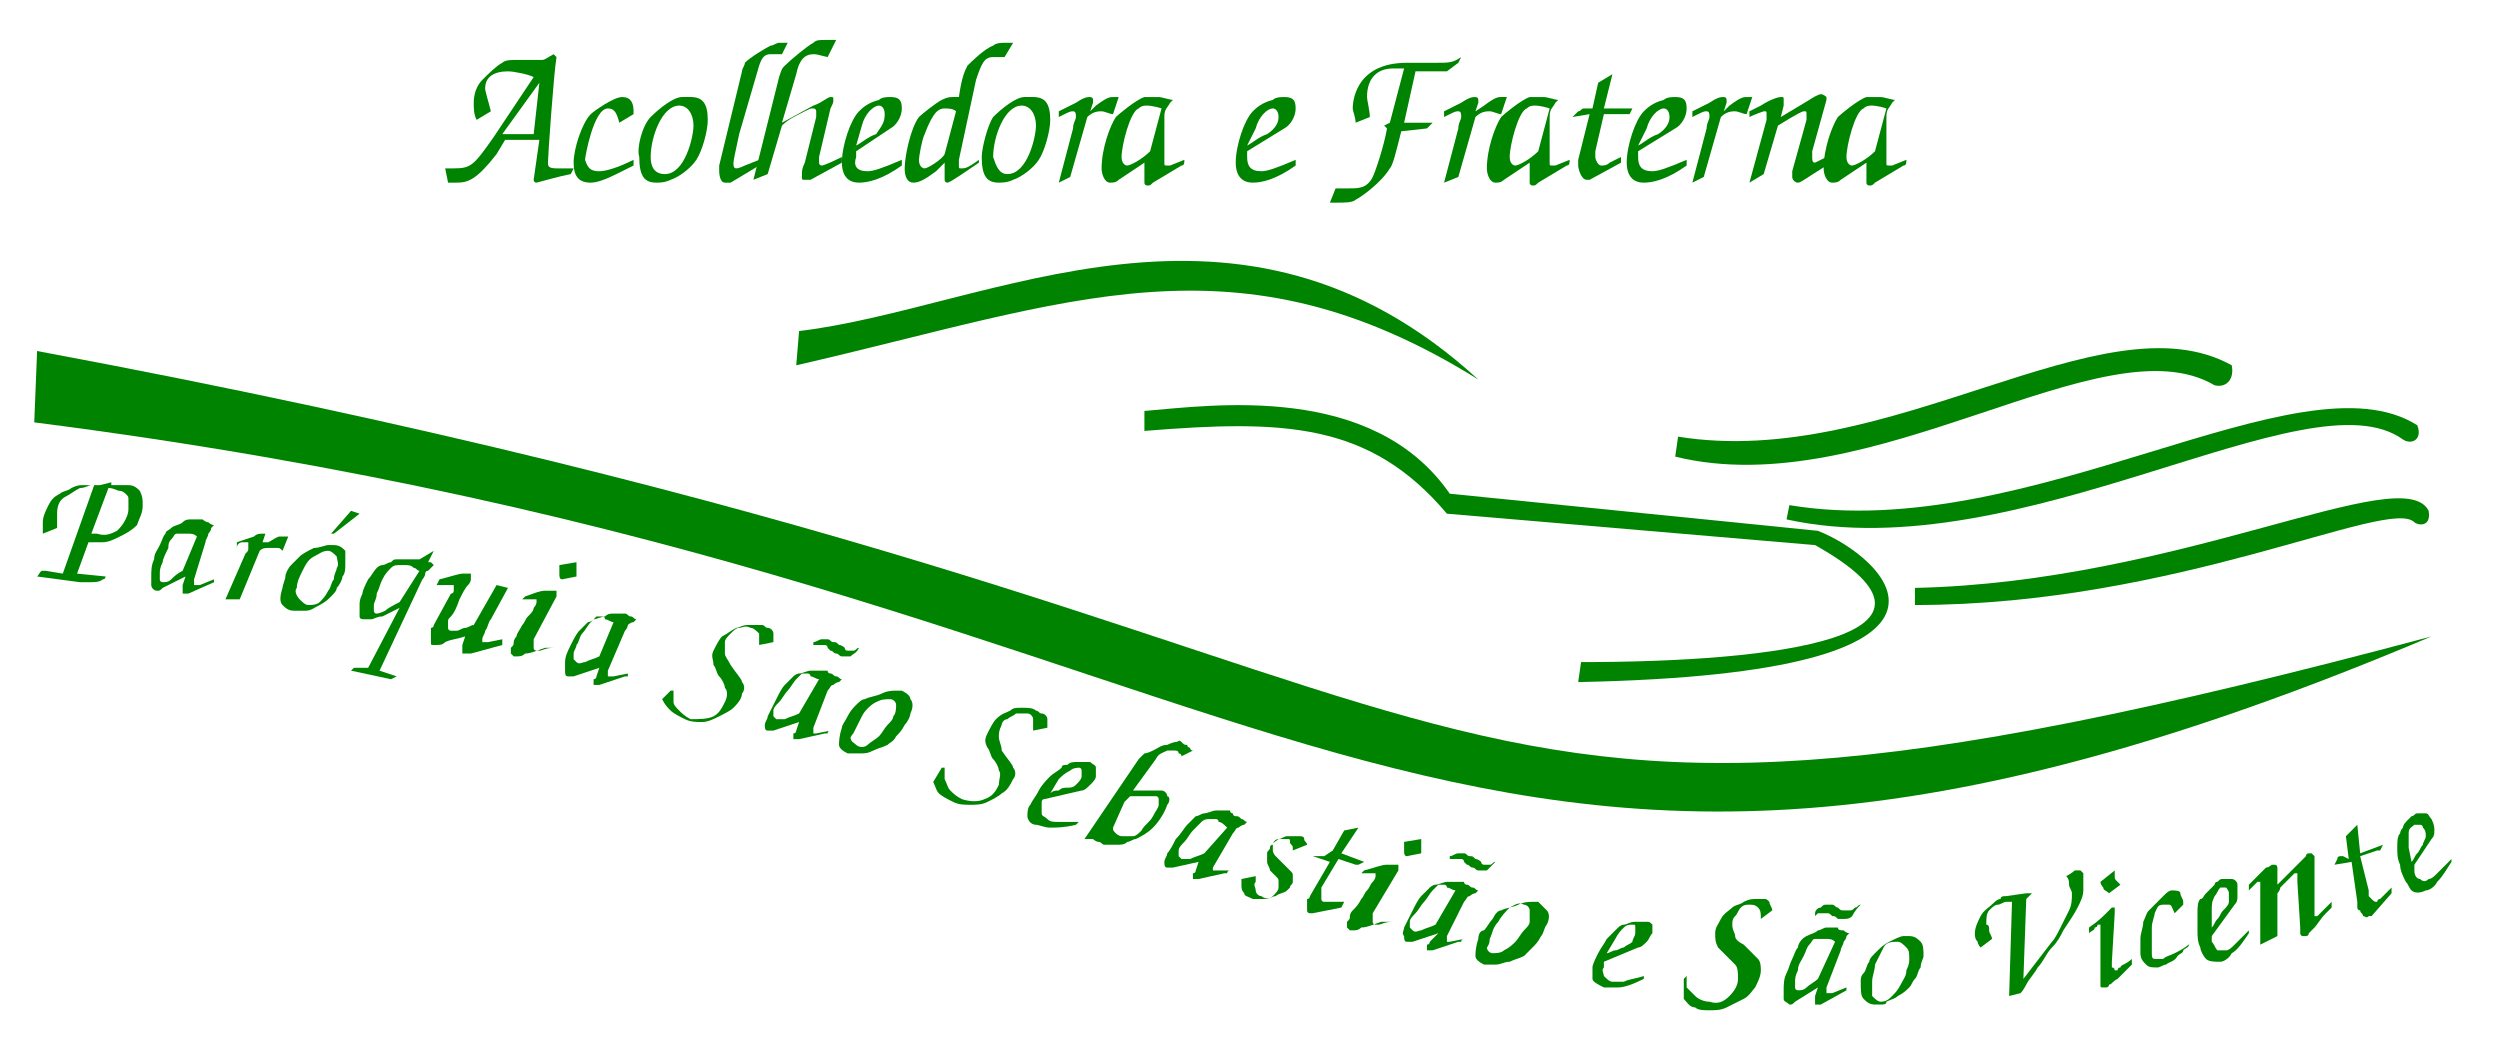
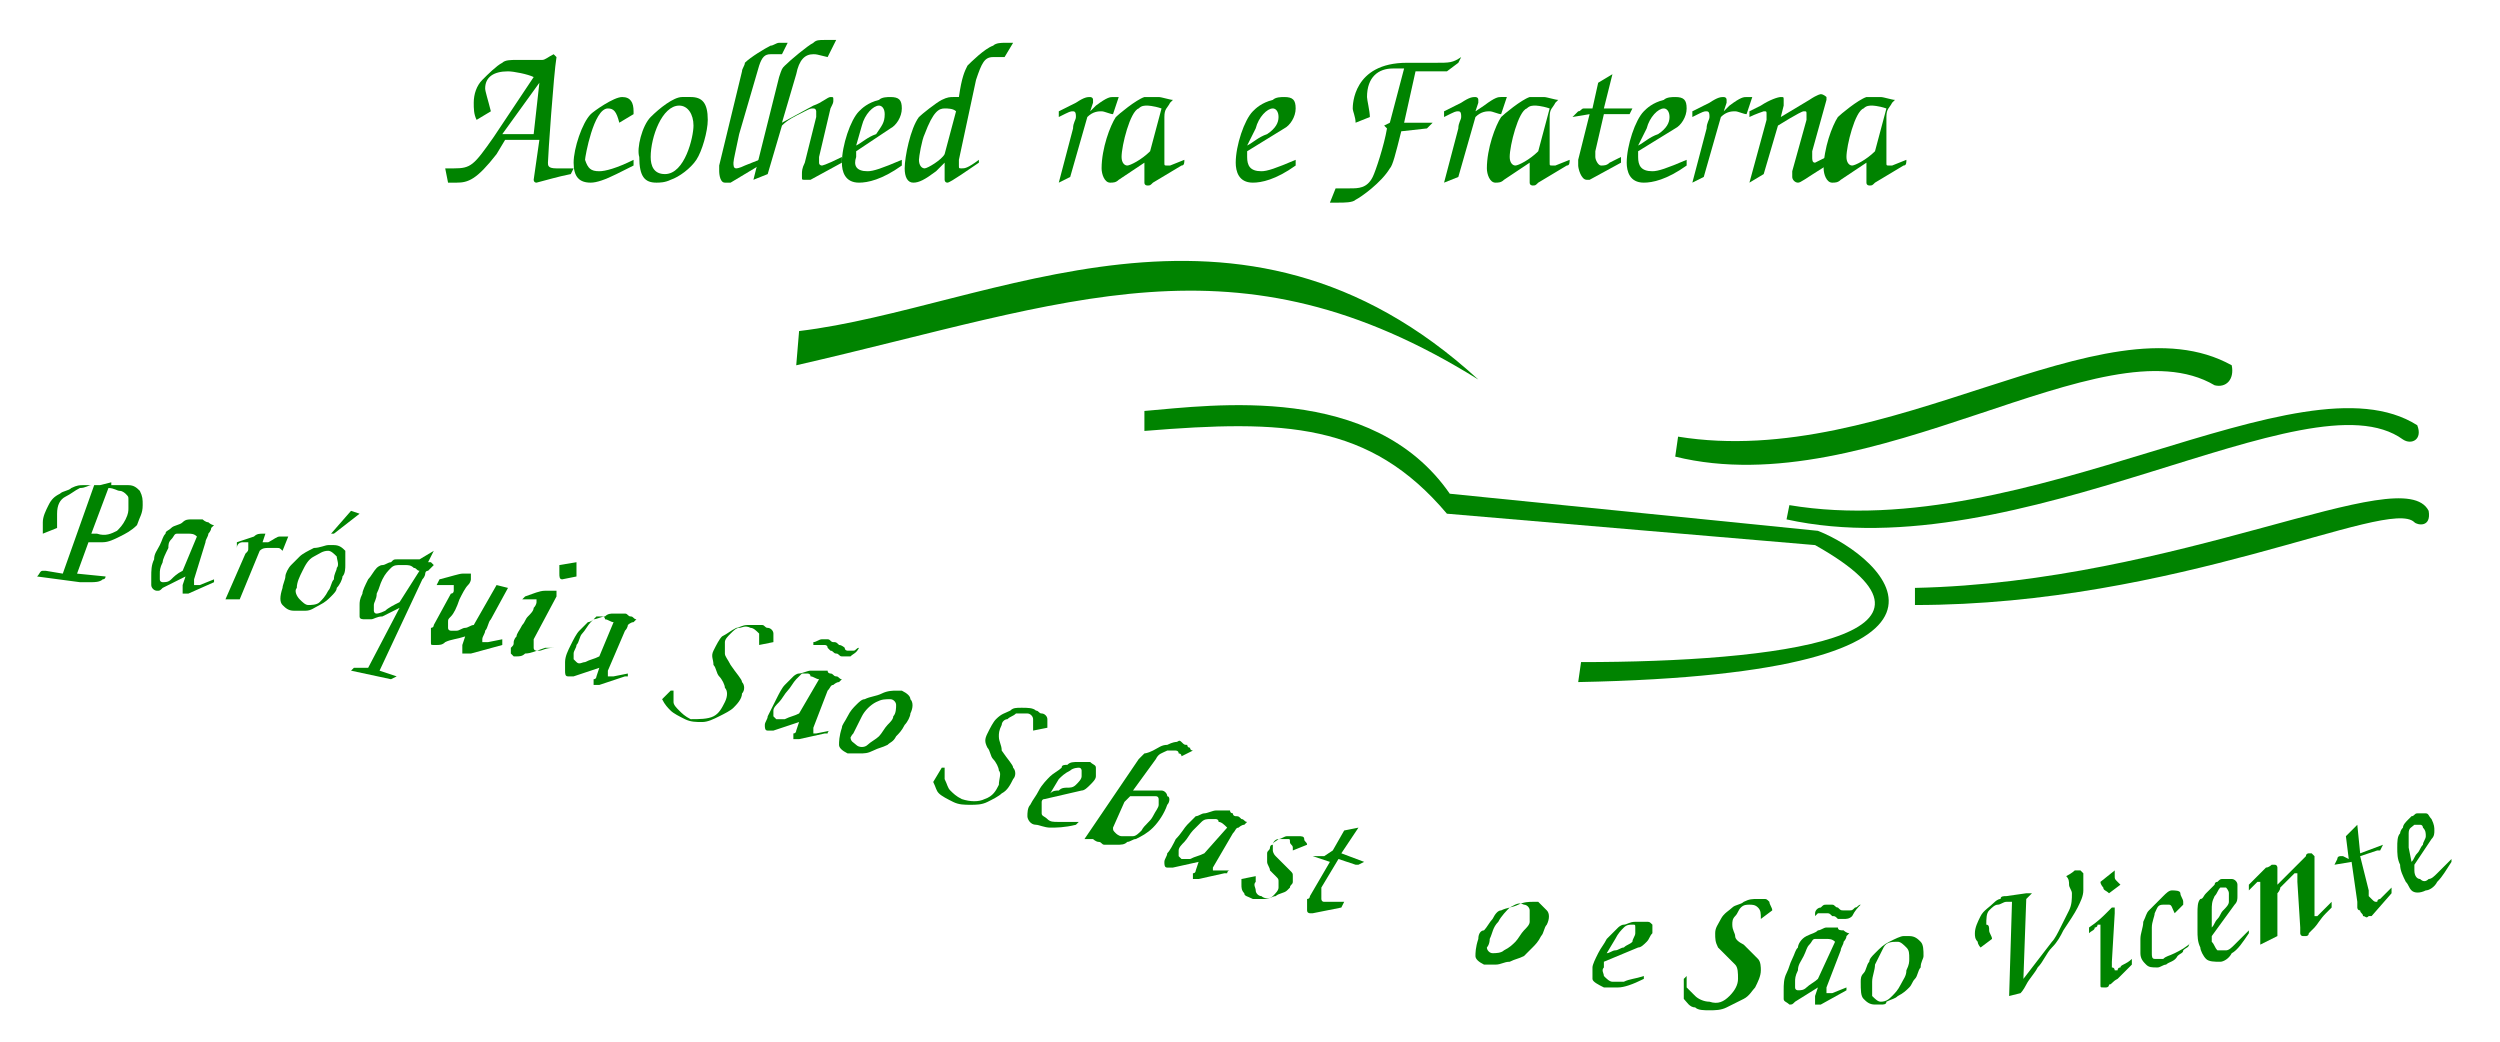
<svg xmlns="http://www.w3.org/2000/svg" xmlns:xlink="http://www.w3.org/1999/xlink" version="1.1" id="Layer_1" x="0px" y="0px" viewBox="0 0 87.6 36.5" style="enable-background:new 0 0 87.6 36.5;" xml:space="preserve">
  <style type="text/css"> .st0{clip-path:url(#SVGID_00000125581936979475741270000014933643921639089792_);} .st1{fill:#008300;} .st2{clip-path:url(#SVGID_00000118399130895795540390000014936103904899956667_);} .st3{clip-path:url(#SVGID_00000139996728971528273790000006465271157426090934_);} .st4{clip-path:url(#SVGID_00000053531121906722604640000015358593733343254657_);} .st5{clip-path:url(#SVGID_00000056415113735392855020000006733732320542410151_);} .st6{clip-path:url(#SVGID_00000066504146579209534110000003726528400196182939_);} .st7{clip-path:url(#SVGID_00000152982377727690155320000005803435478536886194_);} .st8{clip-path:url(#SVGID_00000062886282820039265420000017921354614222983343_);} .st9{clip-path:url(#SVGID_00000045585699221789627410000002848834917942971021_);} .st10{clip-path:url(#SVGID_00000145761614882966895580000014833389786000965011_);} .st11{clip-path:url(#SVGID_00000093878517622399168750000015398393162280753027_);} .st12{clip-path:url(#SVGID_00000059272503079163369140000016449965935979082118_);} .st13{clip-path:url(#SVGID_00000036239538847364991230000002004257874814832522_);} .st14{clip-path:url(#SVGID_00000008108590567436140480000001964015743176880812_);} .st15{clip-path:url(#SVGID_00000072972032730813361570000008287481373292507802_);} .st16{clip-path:url(#SVGID_00000008852639637467698380000012221773111962059411_);} .st17{clip-path:url(#SVGID_00000129889600415480020640000001876954885145473461_);} .st18{clip-path:url(#SVGID_00000094579286087318648110000002066790482407177150_);} .st19{clip-path:url(#SVGID_00000157265991519014560380000005967506980339736226_);} .st20{clip-path:url(#SVGID_00000106854833560178922520000002420704288438450860_);} .st21{clip-path:url(#SVGID_00000106841850804845065810000003395706290571792823_);} .st22{clip-path:url(#SVGID_00000016040033440623766220000005915122964833573791_);} .st23{clip-path:url(#SVGID_00000048498788175922601190000016198895739165999547_);} .st24{clip-path:url(#SVGID_00000033362611091628213080000000412885892852289462_);} .st25{clip-path:url(#SVGID_00000086657029185155552940000003287119547509933210_);} .st26{clip-path:url(#SVGID_00000141420630362948348740000000983793633897269905_);} .st27{clip-path:url(#SVGID_00000140735120881827936660000002492941647597347976_);} .st28{clip-path:url(#SVGID_00000084521220596786336660000018227040926935012255_);} .st29{clip-path:url(#SVGID_00000183970173987421647170000015087445020988073659_);} .st30{clip-path:url(#SVGID_00000175320709141830862640000015221631124848102298_);} .st31{clip-path:url(#SVGID_00000155128486116019587770000007181689692435427211_);} .st32{fill-rule:evenodd;clip-rule:evenodd;fill:#008300;} .st33{clip-path:url(#SVGID_00000083073764867240370780000003605873149115352751_);} .st34{clip-path:url(#SVGID_00000044167938042375847750000010598914624455834807_);} .st35{clip-path:url(#SVGID_00000082348542399439046060000011573535900980813968_);} .st36{clip-path:url(#SVGID_00000023247594548138311060000016808175884986479756_);} .st37{clip-path:url(#SVGID_00000038394296801954008980000011529833986833498028_);} .st38{clip-path:url(#SVGID_00000031198250731723585590000003179016936108870280_);} .st39{clip-path:url(#SVGID_00000079447340000882787380000007028082102403123642_);} .st40{clip-path:url(#SVGID_00000088118578678734573250000014916232607928532917_);} .st41{clip-path:url(#SVGID_00000137128057346848926960000008131899600776252339_);} .st42{clip-path:url(#SVGID_00000107560854159456017690000014793891184534388890_);} .st43{clip-path:url(#SVGID_00000099628106845534438260000017387773374382095275_);} .st44{clip-path:url(#SVGID_00000120559342780468858330000012813578271058707123_);} .st45{clip-path:url(#SVGID_00000008870386157315502480000002388022341614812033_);} .st46{clip-path:url(#SVGID_00000115502364619783271170000011063780155501227156_);} .st47{clip-path:url(#SVGID_00000130613889880347071680000009070448461382366111_);} .st48{clip-path:url(#SVGID_00000001638782778479091400000012707357634181002376_);} .st49{clip-path:url(#SVGID_00000096056069076731235630000005928323076000367501_);} .st50{clip-path:url(#SVGID_00000043437795988231994270000008279772366772876978_);} .st51{clip-path:url(#SVGID_00000016042403136908912480000010600046744954630060_);} </style>
  <g>
    <g>
      <defs>
        <polyline id="SVGID_1_" points="-9.6,-10.4 93.5,-10.4 93.5,47.5 -9.6,47.5 " />
      </defs>
      <clipPath id="SVGID_00000067216028036989252260000000553371860596418434_">
        <use xlink:href="#SVGID_1_" style="overflow:visible;" />
      </clipPath>
      <g style="clip-path:url(#SVGID_00000067216028036989252260000000553371860596418434_);">
        <path class="st1" d="M3.8,17.1c0.2,0,0.3,0.1,0.4,0.1c0.1,0,0.2,0.1,0.2,0.1c0.1,0.1,0.1,0.1,0.1,0.2c0,0.1,0,0.2,0,0.3 c0,0.1,0,0.2-0.1,0.4c-0.1,0.2-0.2,0.3-0.3,0.4c-0.2,0.1-0.4,0.2-0.7,0.1c0,0-0.1,0-0.1,0c0,0-0.1,0-0.1,0L3.8,17.1z M2.2,20.1 L1.6,20c0,0-0.1,0-0.1,0c-0.1,0-0.1,0.1-0.2,0.2l1.5,0.2c0.2,0,0.3,0,0.4,0c0.1,0,0.3,0,0.4-0.1c0.1,0,0.1-0.1,0.1-0.1l-1-0.1 L3.1,19c0.2,0,0.3,0,0.5,0c0.2,0,0.4-0.1,0.6-0.2c0.2-0.1,0.4-0.2,0.6-0.4C4.9,18.1,5,18,5,17.7c0-0.2,0-0.3-0.1-0.5 c-0.1-0.1-0.2-0.2-0.4-0.2C4.3,17,4.1,17,3.9,17l0-0.1l-0.4,0.1c-0.1,0-0.2,0-0.3,0c-0.1,0-0.2,0-0.3,0c-0.1,0-0.2,0-0.4,0.1 c-0.1,0.1-0.3,0.1-0.4,0.2c-0.2,0.1-0.3,0.2-0.4,0.4c-0.1,0.2-0.2,0.4-0.2,0.6c0,0.1,0,0.2,0,0.2c0,0.1,0,0.2,0,0.2l0.5-0.2 c0-0.1,0-0.2,0-0.3c0-0.1,0-0.2,0-0.2c0-0.3,0.1-0.5,0.3-0.6c0.2-0.1,0.3-0.2,0.5-0.3c0.2,0,0.3-0.1,0.4-0.1h0.1L2.2,20.1z" />
      </g>
    </g>
  </g>
  <g>
    <g>
      <defs>
        <polyline id="SVGID_00000179621492084009771510000017654709580346253971_" points="-9.6,-10.4 93.5,-10.4 93.5,47.5 -9.6,47.5 " />
      </defs>
      <clipPath id="SVGID_00000129178428441840921870000003010804233946832034_">
        <use xlink:href="#SVGID_00000179621492084009771510000017654709580346253971_" style="overflow:visible;" />
      </clipPath>
      <g style="clip-path:url(#SVGID_00000129178428441840921870000003010804233946832034_);">
        <path class="st1" d="M6.4,20c-0.2,0.1-0.3,0.2-0.4,0.3c-0.1,0.1-0.2,0.1-0.3,0.1c0,0-0.1,0-0.1-0.1c0-0.1,0-0.1,0-0.2 c0-0.1,0-0.2,0.1-0.4c0-0.1,0.1-0.3,0.2-0.5C5.9,19.1,5.9,19,6,18.9c0.1-0.1,0.1-0.2,0.2-0.2c0,0,0.1,0,0.1,0c0,0,0.1,0,0.1,0 c0,0,0.1,0,0.2,0c0.1,0,0.2,0,0.3,0.1L6.4,20z M7.2,19c0-0.1,0.1-0.2,0.1-0.3c0,0,0.1-0.1,0.1-0.2l0.1-0.1 c-0.1,0-0.2-0.1-0.2-0.1c-0.1,0-0.2-0.1-0.2-0.1c0,0-0.1,0-0.1,0c0,0-0.1,0-0.1,0c0,0-0.1,0-0.1,0c0,0-0.1,0-0.1,0 c-0.1,0-0.2,0-0.3,0.1c-0.1,0.1-0.3,0.1-0.4,0.2c-0.1,0.1-0.2,0.1-0.2,0.2c-0.1,0.1-0.1,0.2-0.2,0.4c-0.1,0.2-0.2,0.3-0.2,0.5 c-0.1,0.2-0.1,0.4-0.1,0.6c0,0.1,0,0.2,0,0.3c0,0.1,0.1,0.2,0.2,0.2c0.1,0,0.1,0,0.2-0.1l0.8-0.4l-0.1,0.3c0,0,0,0.1,0,0.1 c0,0,0,0.1,0,0.1c0,0,0,0,0,0.1c0,0,0,0,0,0c0,0,0,0,0,0c0,0,0,0,0,0c0,0,0,0,0,0c0,0,0,0,0.1,0c0,0,0.1,0,0.1,0l0.9-0.4 c0,0,0,0,0,0c0,0,0-0.1,0-0.1l-0.5,0.2c0,0-0.1,0-0.1,0c0,0,0,0,0,0c0,0,0,0-0.1,0c0,0,0,0,0-0.1c0,0,0,0,0,0c0,0,0,0,0-0.1 L7.2,19z" />
      </g>
    </g>
  </g>
  <g>
    <g>
      <defs>
        <polyline id="SVGID_00000033367689661572758770000006774227717051816857_" points="-9.6,-10.4 93.5,-10.4 93.5,47.5 -9.6,47.5 " />
      </defs>
      <clipPath id="SVGID_00000180336315207042846600000015272657110154871691_">
        <use xlink:href="#SVGID_00000033367689661572758770000006774227717051816857_" style="overflow:visible;" />
      </clipPath>
      <g style="clip-path:url(#SVGID_00000180336315207042846600000015272657110154871691_);">
        <path class="st1" d="M8.4,21l0.7-1.7c0.1-0.1,0.2-0.1,0.3-0.1c0.1,0,0.1,0,0.2,0c0,0,0.1,0,0.1,0c0.1,0,0.1,0,0.2,0.1l0.2-0.5 c0,0-0.1,0-0.1,0c0,0-0.1,0-0.1,0c0,0-0.1,0-0.1,0c-0.1,0-0.2,0.1-0.4,0.2L9.2,19l0,0l0.1-0.3c0,0,0,0,0,0c0,0,0,0,0,0 c0,0,0,0,0,0c0,0,0,0,0,0c0,0-0.1,0-0.1,0c-0.1,0-0.2,0-0.3,0.1l-0.6,0.2l0,0.2C8.3,19,8.5,19,8.5,19c0.1,0,0.1,0,0.1,0 c0,0,0,0,0.1,0c0,0,0,0.1,0,0.1c0,0,0,0.1,0,0.1c0,0.1,0,0.1-0.1,0.2L7.9,21L8.4,21z" />
      </g>
    </g>
  </g>
  <g>
    <g>
      <defs>
        <polyline id="SVGID_00000021828790164579223580000016973852346863700662_" points="-9.6,-10.4 93.5,-10.4 93.5,47.5 -9.6,47.5 " />
      </defs>
      <clipPath id="SVGID_00000075141794704312887640000012577232670552385214_">
        <use xlink:href="#SVGID_00000021828790164579223580000016973852346863700662_" style="overflow:visible;" />
      </clipPath>
      <g style="clip-path:url(#SVGID_00000075141794704312887640000012577232670552385214_);">
        <path class="st1" d="M11.6,18.7l0.1,0l0.9-0.7l-0.3-0.1L11.6,18.7z M10.4,20.6c0-0.2,0.1-0.4,0.2-0.6c0.1-0.2,0.2-0.4,0.4-0.5 c0.2-0.1,0.3-0.2,0.5-0.2c0.1,0,0.2,0.1,0.3,0.2c0,0.1,0.1,0.3,0,0.4c0,0.1-0.1,0.2-0.1,0.4c-0.1,0.1-0.1,0.3-0.2,0.4 c-0.1,0.2-0.2,0.3-0.3,0.4c-0.1,0.1-0.3,0.1-0.4,0.1c-0.1,0-0.2-0.1-0.3-0.2S10.3,20.7,10.4,20.6z M9.9,20.6 c-0.1,0.3-0.1,0.5,0,0.6c0.1,0.1,0.2,0.2,0.4,0.2c0.1,0,0.1,0,0.2,0c0.1,0,0.2,0,0.2,0c0.2,0,0.3-0.1,0.5-0.2 c0.2-0.1,0.3-0.2,0.4-0.3c0.1-0.1,0.2-0.2,0.2-0.3c0.1-0.1,0.2-0.3,0.2-0.4c0.1-0.1,0.1-0.3,0.1-0.4c0-0.2,0-0.4,0-0.5 c-0.1-0.1-0.2-0.2-0.4-0.2c0,0-0.1,0-0.1,0c0,0-0.1,0-0.1,0c-0.1,0-0.3,0.1-0.5,0.1c-0.2,0.1-0.4,0.2-0.5,0.3 c-0.1,0.1-0.2,0.2-0.3,0.3c-0.1,0.1-0.2,0.3-0.2,0.4C10,20.3,9.9,20.5,9.9,20.6z" />
      </g>
    </g>
  </g>
  <g>
    <g>
      <defs>
        <polyline id="SVGID_00000047028383886841796550000006566942960649563071_" points="-9.6,-10.4 93.5,-10.4 93.5,47.5 -9.6,47.5 " />
      </defs>
      <clipPath id="SVGID_00000156587835998055388770000014499042648768745358_">
        <use xlink:href="#SVGID_00000047028383886841796550000006566942960649563071_" style="overflow:visible;" />
      </clipPath>
      <g style="clip-path:url(#SVGID_00000156587835998055388770000014499042648768745358_);">
        <path class="st1" d="M14,21.1c-0.2,0.1-0.4,0.2-0.5,0.3c-0.2,0.1-0.3,0.1-0.3,0.1c-0.1,0-0.1-0.1-0.1-0.1c0-0.1,0-0.1,0-0.2 c0-0.1,0.1-0.2,0.1-0.4c0.1-0.2,0.1-0.3,0.2-0.5c0.1-0.2,0.2-0.3,0.3-0.4c0.1-0.1,0.2-0.1,0.3-0.1l0.2,0c0.1,0,0.2,0,0.3,0.1 c0.1,0,0.1,0.1,0.2,0.1c0,0,0,0,0,0c0,0,0,0,0,0L14,21.1z M12.9,23.4c-0.1,0-0.2,0-0.3,0c-0.1,0-0.1,0-0.2,0c0,0-0.1,0.1-0.1,0.1 l1.4,0.3l0.2-0.1l-0.6-0.2l1.5-3.2c0.1-0.1,0.1-0.2,0.1-0.2c0,0,0-0.1,0.1-0.1l0.2-0.2c0,0,0,0-0.1-0.1c0,0,0,0-0.1,0l0.2-0.4 c0,0,0,0,0,0c0,0,0,0,0,0l-0.5,0.3l-0.2,0c-0.1,0-0.2,0-0.3,0c-0.1,0-0.2,0-0.3,0c-0.1,0-0.1,0-0.2,0.1c-0.1,0-0.2,0.1-0.3,0.1 c-0.1,0-0.2,0.1-0.2,0.1c-0.1,0.1-0.2,0.3-0.3,0.4c-0.1,0.2-0.2,0.4-0.2,0.5c-0.1,0.2-0.1,0.3-0.1,0.4c0,0,0,0.1,0,0.2 c0,0.1,0,0.2,0,0.2c0,0.1,0.1,0.1,0.2,0.1c0,0,0.1,0,0.2,0c0.1,0,0.2-0.1,0.4-0.1l0.6-0.3L12.9,23.4z" />
      </g>
    </g>
  </g>
  <g>
    <g>
      <defs>
        <polyline id="SVGID_00000013887911457473511300000007086488063845183674_" points="-9.6,-10.4 93.5,-10.4 93.5,47.5 -9.6,47.5 " />
      </defs>
      <clipPath id="SVGID_00000170997009568977213580000001880561842166936748_">
        <use xlink:href="#SVGID_00000013887911457473511300000007086488063845183674_" style="overflow:visible;" />
      </clipPath>
      <g style="clip-path:url(#SVGID_00000170997009568977213580000001880561842166936748_);">
        <path class="st1" d="M17.4,20.5l-0.8,1.4c-0.1,0-0.2,0.1-0.3,0.1c-0.1,0-0.2,0.1-0.3,0.1c-0.1,0-0.2,0-0.2,0c0,0-0.1,0-0.1-0.1 c0,0,0-0.1,0-0.2c0-0.1,0-0.1,0.1-0.2s0.2-0.3,0.3-0.6c0.1-0.2,0.2-0.4,0.3-0.5c0.1-0.1,0.1-0.2,0.1-0.2c0,0,0-0.1,0-0.1 c0,0,0-0.1,0-0.1c0,0,0,0-0.1,0c0,0-0.1,0-0.2,0s-0.4,0.1-0.8,0.2l-0.1,0.2c0.1,0,0.2,0,0.3,0c0.1,0,0.1,0,0.2,0c0,0,0,0,0.1,0 c0,0,0,0,0,0.1c0,0,0,0,0,0.1c0,0,0,0.1-0.1,0.1l-0.6,1.1c0,0.1-0.1,0.1-0.1,0.1c0,0,0,0.1,0,0.1c0,0,0,0.1,0,0.2 c0,0.1,0,0.1,0,0.2c0,0.1,0,0.1,0.1,0.1c0,0,0.1,0,0.1,0c0.1,0,0.2,0,0.3-0.1c0.2-0.1,0.4-0.1,0.7-0.2l-0.1,0.3c0,0,0,0.1,0,0.1 c0,0,0,0.1,0,0.1c0,0,0,0.1,0,0.1c0,0,0,0,0.1,0c0,0,0,0,0.1,0c0,0,0,0,0.1,0l1.1-0.3l0-0.2l-0.5,0.1c-0.1,0-0.1,0-0.1,0 c0,0-0.1,0-0.1,0c0,0,0,0,0,0c0,0,0,0,0-0.1c0-0.1,0.1-0.2,0.1-0.3c0.1-0.1,0.1-0.3,0.2-0.4l0.6-1.1L17.4,20.5z" />
      </g>
    </g>
  </g>
  <g>
    <g>
      <defs>
        <polyline id="SVGID_00000069370171924101595220000005738588819390509466_" points="-9.6,-10.4 93.5,-10.4 93.5,47.5 -9.6,47.5 " />
      </defs>
      <clipPath id="SVGID_00000151502163854341437970000018253998309268493963_">
        <use xlink:href="#SVGID_00000069370171924101595220000005738588819390509466_" style="overflow:visible;" />
      </clipPath>
      <g style="clip-path:url(#SVGID_00000151502163854341437970000018253998309268493963_);">
        <path class="st1" d="M19.6,19.8c0,0.1,0,0.2,0,0.3c0,0.1,0,0.2,0.1,0.2l0.5-0.1c0,0,0-0.1,0-0.1s0-0.1,0-0.2c0,0,0-0.1,0-0.1 c0,0,0-0.1,0-0.1L19.6,19.8z M19.4,22.7c-0.3,0-0.4,0.1-0.5,0.1c-0.1,0-0.1,0-0.1,0c0,0-0.1,0-0.1-0.1c0,0,0-0.1,0-0.1 c0,0,0,0,0-0.1c0,0,0,0,0-0.1l0.8-1.5c0,0,0,0,0,0c0,0,0,0,0-0.1c0,0,0,0,0-0.1c0,0,0,0-0.1,0c0,0-0.1,0-0.3,0 c-0.2,0-0.4,0.1-0.7,0.2l-0.1,0.1c0.1,0,0.2,0,0.3,0c0.1,0,0.1,0,0.2,0c0,0,0,0,0,0c0,0,0,0,0,0.1c0,0,0,0.1-0.1,0.2 c0,0.1-0.1,0.2-0.2,0.3c-0.1,0.1-0.1,0.2-0.2,0.3c-0.1,0.2-0.2,0.3-0.2,0.4c-0.1,0.1-0.1,0.2-0.1,0.2c0,0.1,0,0.1-0.1,0.2 c0,0.1,0,0.1,0,0.2c0,0,0.1,0.1,0.1,0.1c0,0,0.1,0,0.1,0c0.1,0,0.2,0,0.3-0.1c0.2,0,0.4-0.1,0.7-0.2L19.4,22.7z" />
      </g>
    </g>
  </g>
  <g>
    <g>
      <defs>
        <polyline id="SVGID_00000147222389845764322220000017960761861726954406_" points="-9.6,-10.4 93.5,-10.4 93.5,47.5 -9.6,47.5 " />
      </defs>
      <clipPath id="SVGID_00000032615846754943000550000013718819644272388790_">
        <use xlink:href="#SVGID_00000147222389845764322220000017960761861726954406_" style="overflow:visible;" />
      </clipPath>
      <g style="clip-path:url(#SVGID_00000032615846754943000550000013718819644272388790_);">
        <path class="st1" d="M21,23c-0.2,0.1-0.3,0.1-0.5,0.2c-0.1,0-0.2,0.1-0.3,0c0,0-0.1-0.1-0.1-0.1c0-0.1,0-0.1,0-0.2 c0-0.1,0.1-0.2,0.1-0.3c0.1-0.1,0.1-0.3,0.2-0.4c0.1-0.1,0.2-0.3,0.3-0.4c0.1-0.1,0.2-0.2,0.2-0.2c0,0,0.1,0,0.1,0 c0,0,0.1,0,0.1,0c0,0,0.1,0,0.1,0.1c0.1,0,0.2,0.1,0.3,0.1L21,23z M21.9,22.1c0.1-0.1,0.1-0.2,0.1-0.2c0,0,0.1-0.1,0.2-0.1 l0.1-0.1c-0.1,0-0.1-0.1-0.2-0.1s-0.1-0.1-0.2-0.1c0,0-0.1,0-0.1,0c0,0-0.1,0-0.1,0c0,0-0.1,0-0.1,0c0,0-0.1,0-0.1,0 c-0.1,0-0.2,0-0.3,0.1c-0.1,0-0.3,0.1-0.4,0.1c-0.1,0.1-0.2,0.1-0.2,0.1c-0.1,0.1-0.2,0.2-0.3,0.3c-0.1,0.1-0.2,0.3-0.3,0.5 c-0.1,0.2-0.2,0.4-0.2,0.6c0,0.1,0,0.2,0,0.3c0,0.1,0,0.2,0.1,0.2c0.1,0,0.1,0,0.2,0l0.9-0.3l-0.1,0.3c0,0,0,0.1-0.1,0.1 c0,0,0,0.1,0,0.1c0,0,0,0,0,0.1c0,0,0,0,0,0c0,0,0,0,0,0c0,0,0,0,0,0c0,0,0,0,0,0c0,0,0,0,0.1,0c0,0,0.1,0,0.1,0l0.9-0.3 c0,0,0,0,0.1,0c0,0,0-0.1,0-0.1l-0.5,0.1c0,0-0.1,0-0.1,0c0,0,0,0,0,0c0,0,0,0-0.1,0c0,0,0,0,0-0.1c0,0,0,0,0,0c0,0,0,0,0-0.1 L21.9,22.1z" />
      </g>
    </g>
  </g>
  <g>
    <g>
      <defs>
        <polyline id="SVGID_00000109738928134385785110000017542766007832171700_" points="-9.6,-10.4 93.5,-10.4 93.5,47.5 -9.6,47.5 " />
      </defs>
      <clipPath id="SVGID_00000152245602826225935210000000560648124201645459_">
        <use xlink:href="#SVGID_00000109738928134385785110000017542766007832171700_" style="overflow:visible;" />
      </clipPath>
      <g style="clip-path:url(#SVGID_00000152245602826225935210000000560648124201645459_);">
        <path class="st1" d="M23.2,24.5c0.1,0.2,0.2,0.3,0.3,0.4c0.1,0.1,0.3,0.2,0.5,0.3c0.2,0.1,0.4,0.1,0.6,0.1c0.2,0,0.4-0.1,0.6-0.2 c0.2-0.1,0.4-0.2,0.5-0.3c0.1-0.1,0.3-0.3,0.3-0.5c0.1-0.1,0.1-0.3,0-0.4c0-0.1-0.2-0.3-0.4-0.6c-0.1-0.2-0.2-0.3-0.2-0.4 c0-0.1,0-0.2,0-0.4c0-0.1,0.1-0.2,0.2-0.3c0.1-0.1,0.2-0.2,0.3-0.2c0.1,0,0.2-0.1,0.4,0c0.1,0,0.2,0.1,0.3,0.2c0,0.1,0,0.2,0,0.4 l0.5-0.1c0-0.1,0-0.3,0-0.3c0-0.1-0.1-0.2-0.2-0.2c-0.1,0-0.1-0.1-0.2-0.1c-0.2,0-0.3,0-0.5,0c-0.2,0-0.3,0.1-0.4,0.1 c-0.2,0.1-0.3,0.2-0.5,0.3c-0.1,0.1-0.2,0.3-0.3,0.5c-0.1,0.2,0,0.3,0,0.5c0.1,0.1,0.1,0.3,0.2,0.4c0.1,0.1,0.2,0.3,0.2,0.4 c0.1,0.1,0.1,0.3,0,0.5c-0.1,0.2-0.2,0.4-0.4,0.5c-0.2,0.1-0.5,0.1-0.8,0.1c-0.2-0.1-0.3-0.2-0.4-0.3c-0.1-0.1-0.2-0.2-0.2-0.3 c0,0,0-0.1,0-0.1c0-0.1,0-0.2,0-0.3l-0.1,0L23.2,24.5z" />
      </g>
    </g>
  </g>
  <g>
    <g>
      <defs>
        <polyline id="SVGID_00000175291019530945128890000008649641353921908662_" points="-9.6,-10.4 93.5,-10.4 93.5,47.5 -9.6,47.5 " />
      </defs>
      <clipPath id="SVGID_00000168108512295346354490000008656638751108192406_">
        <use xlink:href="#SVGID_00000175291019530945128890000008649641353921908662_" style="overflow:visible;" />
      </clipPath>
      <g style="clip-path:url(#SVGID_00000168108512295346354490000008656638751108192406_);">
        <path class="st1" d="M30.1,22.7c-0.1,0-0.1,0.1-0.2,0.1c-0.1,0-0.2,0-0.2,0c0,0-0.1,0-0.1-0.1c0,0-0.1-0.1-0.2-0.1 c-0.1-0.1-0.1-0.1-0.2-0.1c-0.1,0-0.1-0.1-0.2-0.1c-0.1,0-0.1,0-0.2,0c-0.1,0-0.2,0.1-0.3,0.1l0,0.1c0.1,0,0.1,0,0.2,0 c0.1,0,0.1,0,0.2,0c0,0,0.1,0,0.1,0.1c0,0,0.1,0.1,0.1,0.1c0.1,0,0.1,0.1,0.2,0.1c0.1,0,0.1,0.1,0.2,0.1c0.1,0,0.2,0,0.3,0 C29.9,22.9,30,22.9,30.1,22.7L30.1,22.7z M28,25c-0.2,0.1-0.3,0.1-0.5,0.2c-0.1,0-0.2,0-0.3,0c0,0-0.1-0.1-0.1-0.1 c0-0.1,0-0.1,0-0.2c0-0.1,0.1-0.2,0.2-0.3c0.1-0.1,0.2-0.3,0.3-0.4c0.1-0.1,0.2-0.3,0.3-0.4c0.1-0.1,0.2-0.2,0.2-0.2 c0,0,0.1,0,0.1,0c0,0,0.1,0,0.1,0c0,0,0.1,0,0.1,0.1c0.1,0,0.2,0.1,0.3,0.1L28,25z M29,24.2c0.1-0.1,0.1-0.2,0.2-0.2 c0,0,0.1-0.1,0.2-0.1l0.1-0.1c-0.1,0-0.1-0.1-0.2-0.1c-0.1,0-0.1-0.1-0.2-0.1c0,0-0.1,0-0.1-0.1c0,0-0.1,0-0.1,0c0,0-0.1,0-0.1,0 c0,0-0.1,0-0.1,0c-0.1,0-0.2,0-0.3,0c-0.1,0-0.3,0.1-0.4,0.1c-0.1,0-0.2,0.1-0.2,0.1c-0.1,0.1-0.2,0.2-0.3,0.3 c-0.1,0.1-0.2,0.3-0.3,0.5c-0.1,0.2-0.2,0.4-0.3,0.6c0,0.1-0.1,0.2-0.1,0.3c0,0.1,0,0.2,0.1,0.2c0.1,0,0.1,0,0.2,0l0.9-0.3 l-0.1,0.3c0,0,0,0.1-0.1,0.1c0,0,0,0.1,0,0.1c0,0,0,0,0,0.1c0,0,0,0,0,0s0,0,0,0c0,0,0,0,0,0c0,0,0,0,0,0c0,0,0,0,0.1,0 c0,0,0.1,0,0.1,0l0.9-0.2c0,0,0,0,0.1,0c0,0,0-0.1,0.1-0.1l-0.5,0.1c0,0-0.1,0-0.1,0c0,0,0,0,0,0c0,0,0,0,0,0c0,0,0,0,0-0.1 c0,0,0,0,0,0c0,0,0,0,0-0.1L29,24.2z" />
      </g>
    </g>
  </g>
  <g>
    <g>
      <defs>
        <polyline id="SVGID_00000041273562597230963290000002828251068639905439_" points="-9.6,-10.4 93.5,-10.4 93.5,47.5 -9.6,47.5 " />
      </defs>
      <clipPath id="SVGID_00000144306121131190214690000004379366222161461133_">
        <use xlink:href="#SVGID_00000041273562597230963290000002828251068639905439_" style="overflow:visible;" />
      </clipPath>
      <g style="clip-path:url(#SVGID_00000144306121131190214690000004379366222161461133_);">
        <path class="st1" d="M29.9,25.7c0.1-0.2,0.2-0.4,0.3-0.6c0.1-0.2,0.3-0.4,0.5-0.5c0.2-0.1,0.3-0.1,0.5-0.1c0.1,0,0.2,0.1,0.2,0.2 c0,0.1,0,0.3-0.1,0.4c0,0.1-0.1,0.2-0.2,0.3c-0.1,0.1-0.2,0.3-0.3,0.4c-0.1,0.1-0.3,0.2-0.4,0.3c-0.1,0.1-0.3,0.1-0.4,0 c-0.1-0.1-0.2-0.1-0.2-0.3C29.8,25.9,29.8,25.8,29.9,25.7z M29.5,25.5c-0.1,0.3-0.1,0.5-0.1,0.6c0,0.1,0.1,0.2,0.3,0.3 c0.1,0,0.1,0,0.2,0c0.1,0,0.2,0,0.2,0c0.2,0,0.3,0,0.5-0.1c0.2-0.1,0.3-0.1,0.5-0.2c0.1-0.1,0.2-0.1,0.3-0.3 c0.1-0.1,0.2-0.2,0.3-0.4c0.1-0.1,0.2-0.3,0.2-0.4c0.1-0.2,0.1-0.4,0-0.5c0-0.1-0.1-0.2-0.3-0.3c0,0-0.1,0-0.1,0c0,0-0.1,0-0.1,0 c-0.1,0-0.3,0-0.5,0.1c-0.2,0.1-0.4,0.1-0.6,0.2c-0.1,0-0.2,0.1-0.3,0.2c-0.1,0.1-0.2,0.2-0.3,0.4C29.6,25.3,29.5,25.4,29.5,25.5 z" />
      </g>
    </g>
  </g>
  <g>
    <g>
      <defs>
        <polyline id="SVGID_00000038411213741260253920000014837285583677532848_" points="-9.6,-10.4 93.5,-10.4 93.5,47.5 -9.6,47.5 " />
      </defs>
      <clipPath id="SVGID_00000011710826622002949140000016175821625262918284_">
        <use xlink:href="#SVGID_00000038411213741260253920000014837285583677532848_" style="overflow:visible;" />
      </clipPath>
      <g style="clip-path:url(#SVGID_00000011710826622002949140000016175821625262918284_);">
        <path class="st1" d="M32.7,27.4c0.1,0.2,0.1,0.3,0.2,0.4c0.1,0.1,0.3,0.2,0.5,0.3c0.2,0.1,0.4,0.1,0.6,0.1c0.2,0,0.4,0,0.6-0.1 c0.2-0.1,0.4-0.2,0.5-0.3c0.2-0.1,0.3-0.3,0.4-0.5c0.1-0.1,0.1-0.3,0-0.4c0-0.1-0.2-0.3-0.4-0.6C35.1,26.1,35,26,35,25.8 c0-0.1,0-0.2,0.1-0.4c0-0.1,0.1-0.2,0.2-0.2c0.1-0.1,0.2-0.1,0.3-0.2c0.1,0,0.2,0,0.4,0c0.1,0,0.2,0.1,0.2,0.2c0,0.1,0,0.2,0,0.4 l0.5-0.1c0-0.1,0-0.3,0-0.3c0-0.1-0.1-0.2-0.2-0.2c-0.1,0-0.1-0.1-0.2-0.1c-0.1-0.1-0.3-0.1-0.5-0.1c-0.2,0-0.3,0-0.4,0.1 c-0.2,0.1-0.3,0.1-0.5,0.3c-0.1,0.1-0.2,0.3-0.3,0.5c-0.1,0.2-0.1,0.3,0,0.5c0.1,0.1,0.1,0.3,0.2,0.4c0.1,0.1,0.2,0.3,0.2,0.4 c0.1,0.1,0,0.3,0,0.5c-0.1,0.2-0.2,0.4-0.5,0.5c-0.2,0.1-0.5,0.1-0.8,0c-0.2-0.1-0.3-0.2-0.4-0.3c-0.1-0.1-0.1-0.2-0.2-0.4 c0,0,0-0.1,0-0.1c0-0.1,0-0.2,0-0.3l-0.1,0L32.7,27.4z" />
      </g>
    </g>
  </g>
  <g>
    <g>
      <defs>
        <polyline id="SVGID_00000126313753685343588100000007921533034736626817_" points="-9.6,-10.4 93.5,-10.4 93.5,47.5 -9.6,47.5 " />
      </defs>
      <clipPath id="SVGID_00000085962176676379518850000018148757607877941650_">
        <use xlink:href="#SVGID_00000126313753685343588100000007921533034736626817_" style="overflow:visible;" />
      </clipPath>
      <g style="clip-path:url(#SVGID_00000085962176676379518850000018148757607877941650_);">
        <path class="st1" d="M37.1,27.3c0.1-0.1,0.2-0.2,0.4-0.3c0.1-0.1,0.3-0.1,0.3-0.1c0.1,0,0.1,0.1,0.1,0.1c0,0.1,0,0.1,0,0.2 c0,0.1-0.1,0.2-0.2,0.3c-0.1,0.1-0.2,0.1-0.3,0.1c-0.1,0-0.2,0-0.3,0.1c-0.1,0-0.2,0-0.3,0.1L37.1,27.3z M37.9,27.7 c0.1,0,0.2-0.1,0.3-0.2c0.1-0.1,0.2-0.2,0.2-0.3c0-0.1,0-0.2,0-0.3s-0.1-0.1-0.2-0.2c-0.1,0-0.1,0-0.2,0c-0.1,0-0.1,0-0.2,0 c-0.2,0-0.3,0-0.4,0.1c-0.1,0-0.2,0-0.2,0.1c-0.1,0.1-0.3,0.2-0.4,0.3c-0.1,0.1-0.3,0.3-0.4,0.5c-0.1,0.2-0.2,0.3-0.3,0.5 c-0.1,0.1-0.1,0.3-0.1,0.4c0,0.1,0.1,0.3,0.3,0.3c0.1,0,0.3,0.1,0.5,0.1c0.2,0,0.5,0,0.9-0.1l0.1-0.1c-0.3,0-0.5,0-0.7,0 c-0.2,0-0.3,0-0.4-0.1c-0.1-0.1-0.2-0.1-0.2-0.2c0-0.1,0-0.2,0-0.3c0,0,0-0.1,0-0.1c0,0,0-0.1,0.1-0.1L37.9,27.7z" />
      </g>
    </g>
  </g>
  <g>
    <g>
      <defs>
        <polyline id="SVGID_00000164508621224410529510000000283905997569340852_" points="-9.6,-10.4 93.5,-10.4 93.5,47.5 -9.6,47.5 " />
      </defs>
      <clipPath id="SVGID_00000024682439210169960220000009954628772027676319_">
        <use xlink:href="#SVGID_00000164508621224410529510000000283905997569340852_" style="overflow:visible;" />
      </clipPath>
      <g style="clip-path:url(#SVGID_00000024682439210169960220000009954628772027676319_);">
        <path class="st1" d="M39.4,28.1c0,0,0.1-0.1,0.1-0.1c0,0,0.1-0.1,0.1-0.1c0,0,0.1,0,0.2,0c0.1,0,0.1,0,0.2,0c0.1,0,0.2,0,0.3,0 c0.1,0,0.1,0,0.2,0c0.1,0,0.1,0.1,0.1,0.1c0,0.1,0,0.1,0,0.2c0,0.1-0.1,0.2-0.2,0.4c-0.1,0.2-0.3,0.3-0.4,0.5 c-0.1,0.1-0.2,0.2-0.3,0.2c-0.1,0-0.2,0-0.4,0c-0.1,0-0.2-0.1-0.2-0.1c-0.1-0.1-0.1-0.1-0.1-0.2L39.4,28.1z M39.7,27.7l0.8-1.1 c0.1-0.2,0.2-0.2,0.4-0.3c0.1,0,0.2,0,0.3,0c0,0,0.1,0,0.1,0.1c0,0,0.1,0,0.1,0.1l0.4-0.2c0,0-0.1,0-0.1-0.1 c-0.1,0-0.1-0.1-0.1-0.1c-0.1,0-0.1,0-0.2-0.1s-0.1,0-0.2,0c0,0-0.1,0-0.3,0.1c-0.2,0-0.3,0.1-0.5,0.2c-0.2,0.1-0.3,0.1-0.3,0.1 c0,0,0,0-0.1,0.1c0,0-0.1,0.1-0.1,0.1L38,29.4l0.1,0c0,0,0.1,0,0.1,0c0,0,0.1,0,0.1,0c0,0,0.1,0.1,0.2,0.1c0.1,0,0.1,0.1,0.2,0.1 c0.1,0,0.2,0,0.4,0c0.2,0,0.3,0,0.4-0.1c0.1,0,0.2-0.1,0.3-0.1c0.2-0.1,0.4-0.2,0.6-0.4c0.2-0.2,0.4-0.5,0.5-0.8 c0.1-0.1,0.1-0.3,0-0.3c0-0.1-0.1-0.2-0.2-0.2c0,0-0.1,0-0.2,0c-0.1,0-0.2,0-0.3,0L39.7,27.7z" />
      </g>
    </g>
  </g>
  <g>
    <g>
      <defs>
        <polyline id="SVGID_00000029029362569400702040000009223463136978565034_" points="-9.6,-10.4 93.5,-10.4 93.5,47.5 -9.6,47.5 " />
      </defs>
      <clipPath id="SVGID_00000049938863848954766950000010186143888838210748_">
        <use xlink:href="#SVGID_00000029029362569400702040000009223463136978565034_" style="overflow:visible;" />
      </clipPath>
      <g style="clip-path:url(#SVGID_00000049938863848954766950000010186143888838210748_);">
        <path class="st1" d="M42.2,29.9C42,30,41.9,30,41.7,30.1c-0.1,0-0.3,0-0.3,0c0,0-0.1-0.1-0.1-0.1c0-0.1,0-0.1,0-0.2 c0-0.1,0.1-0.2,0.2-0.3c0.1-0.1,0.2-0.3,0.3-0.4c0.1-0.1,0.2-0.2,0.3-0.3c0.1-0.1,0.2-0.1,0.3-0.1c0,0,0.1,0,0.1,0 c0,0,0.1,0,0.1,0c0,0,0.1,0,0.1,0.1c0.1,0,0.2,0.1,0.3,0.2L42.2,29.9z M43.2,29.2c0.1-0.1,0.1-0.2,0.2-0.2c0,0,0.1-0.1,0.2-0.1 l0.1-0.1c-0.1,0-0.1-0.1-0.2-0.1c-0.1-0.1-0.1-0.1-0.2-0.1c0,0-0.1,0-0.1-0.1c0,0-0.1,0-0.1-0.1c0,0-0.1,0-0.1,0c0,0-0.1,0-0.1,0 c-0.1,0-0.2,0-0.3,0c-0.1,0-0.3,0.1-0.4,0.1c-0.1,0-0.2,0.1-0.3,0.1c-0.1,0.1-0.2,0.2-0.3,0.3c-0.1,0.1-0.2,0.3-0.4,0.5 c-0.1,0.2-0.2,0.4-0.3,0.5c0,0.1-0.1,0.2-0.1,0.3c0,0.1,0,0.2,0.1,0.2c0.1,0,0.1,0,0.2,0l0.9-0.2l-0.1,0.3c0,0,0,0.1-0.1,0.1 c0,0,0,0.1,0,0.1c0,0,0,0,0,0.1c0,0,0,0,0,0c0,0,0,0,0,0c0,0,0,0,0,0c0,0,0,0,0,0c0,0,0,0,0.1,0c0,0,0.1,0,0.1,0l0.9-0.2 c0,0,0,0,0.1,0c0,0,0-0.1,0.1-0.1l-0.5,0c0,0-0.1,0-0.1,0c0,0,0,0,0,0c0,0,0,0,0,0c0,0,0,0,0-0.1c0,0,0,0,0,0c0,0,0,0,0,0 L43.2,29.2z" />
      </g>
    </g>
  </g>
  <g>
    <g>
      <defs>
        <polyline id="SVGID_00000155869286629491356430000012802578628029001648_" points="-9.6,-10.4 93.5,-10.4 93.5,47.5 -9.6,47.5 " />
      </defs>
      <clipPath id="SVGID_00000095335026029141841680000015504548415216695223_">
        <use xlink:href="#SVGID_00000155869286629491356430000012802578628029001648_" style="overflow:visible;" />
      </clipPath>
      <g style="clip-path:url(#SVGID_00000095335026029141841680000015504548415216695223_);">
        <path class="st1" d="M45.8,29.6c0-0.1-0.1-0.1-0.1-0.2s-0.1-0.1-0.2-0.1c-0.1,0-0.2,0-0.2,0c-0.1,0-0.2,0-0.2,0 c-0.1,0-0.2,0.1-0.3,0.1c-0.1,0.1-0.2,0.1-0.2,0.2c-0.1,0-0.1,0.1-0.1,0.1c0,0.1-0.1,0.1-0.1,0.2c0,0.1,0,0.2,0,0.3 c0,0.1,0.1,0.2,0.1,0.3l0.2,0.2c0.1,0.1,0.1,0.1,0.1,0.2c0,0.1,0,0.1,0,0.2c0,0.1-0.1,0.2-0.2,0.3c-0.1,0.1-0.3,0.1-0.4,0 c-0.1,0-0.2-0.1-0.2-0.2c0-0.1-0.1-0.2,0-0.3l0-0.2l-0.5,0.1l0,0.2c0,0.1,0,0.2,0.1,0.3c0,0.1,0.1,0.1,0.3,0.2c0.1,0,0.1,0,0.2,0 c0.1,0,0.2,0,0.2,0c0.2,0,0.3-0.1,0.4-0.1c0.1-0.1,0.3-0.1,0.4-0.2c0,0,0.1-0.1,0.1-0.1c0-0.1,0.1-0.1,0.1-0.2c0-0.1,0-0.1,0-0.2 c0-0.1,0-0.1-0.1-0.2L44.7,30c-0.1-0.1-0.1-0.2-0.1-0.2c0-0.1,0-0.1,0-0.2c0-0.1,0.1-0.2,0.2-0.2c0.1,0,0.2,0,0.3,0 c0.1,0,0.1,0,0.1,0.1s0.1,0.1,0.1,0.2l0,0.1L45.8,29.6z" />
      </g>
    </g>
  </g>
  <g>
    <g>
      <defs>
        <polyline id="SVGID_00000075121506151102489490000009868673110698197930_" points="-9.6,-10.4 93.5,-10.4 93.5,47.5 -9.6,47.5 " />
      </defs>
      <clipPath id="SVGID_00000052102519292085614740000002734745090708739986_">
        <use xlink:href="#SVGID_00000075121506151102489490000009868673110698197930_" style="overflow:visible;" />
      </clipPath>
      <g style="clip-path:url(#SVGID_00000052102519292085614740000002734745090708739986_);">
        <path class="st1" d="M46.6,30.2l-0.7,1.2c0,0,0,0.1-0.1,0.1c0,0,0,0.1,0,0.1c0,0,0,0.1,0,0.1c0,0.1,0,0.1,0,0.2 c0,0.1,0.1,0.1,0.1,0.1c0,0,0,0,0.1,0c0,0,0,0,0,0l1-0.2l0.1-0.2l-0.4,0c-0.1,0-0.1,0-0.2,0c-0.1,0-0.1,0-0.1,0 c-0.1,0-0.1-0.1-0.1-0.1c0-0.1,0-0.1,0-0.2c0,0,0,0,0-0.1c0,0,0,0,0-0.1l0.6-1l0.6,0.2c0,0,0.1,0,0.1,0c0,0,0,0,0,0l0.2-0.1 l-0.8-0.3l0.6-0.9l-0.5,0.1l-0.4,0.7L46.4,30c0,0-0.1,0-0.1,0c0,0-0.1,0-0.1,0L46,30L46.6,30.2z" />
      </g>
    </g>
  </g>
  <g>
    <g>
      <defs>
        <polyline id="SVGID_00000047776359418174455820000001339948873319711673_" points="-9.6,-10.4 93.5,-10.4 93.5,47.5 -9.6,47.5 " />
      </defs>
      <clipPath id="SVGID_00000155128368114543265300000007032601837456594593_">
        <use xlink:href="#SVGID_00000047776359418174455820000001339948873319711673_" style="overflow:visible;" />
      </clipPath>
      <g style="clip-path:url(#SVGID_00000155128368114543265300000007032601837456594593_);">
-         <path class="st1" d="M49.2,29.5c0,0.1,0,0.2,0,0.3c0,0.1,0,0.2,0.1,0.2l0.5-0.1c0,0,0-0.1,0-0.1c0-0.1,0-0.1,0-0.2 c0,0,0-0.1,0-0.1c0,0,0-0.1,0-0.1L49.2,29.5z M48.8,32.3c-0.3,0-0.4,0.1-0.5,0.1c-0.1,0-0.1,0-0.1,0c0,0-0.1,0-0.1-0.1 c0,0,0-0.1,0-0.1c0,0,0,0,0-0.1c0,0,0,0,0-0.1l0.9-1.5c0,0,0,0,0,0c0,0,0,0,0-0.1c0,0,0,0,0-0.1c0,0,0,0-0.1,0c0,0-0.1,0-0.3,0 c-0.2,0-0.4,0.1-0.8,0.2l-0.1,0.1c0.1,0,0.2,0,0.3,0c0.1,0,0.1,0,0.2,0c0,0,0,0,0,0c0,0,0,0,0,0.1c0,0,0,0.1-0.1,0.2 c-0.1,0.1-0.1,0.2-0.2,0.3c-0.1,0.1-0.1,0.2-0.2,0.3c-0.1,0.2-0.2,0.3-0.3,0.4c-0.1,0.1-0.1,0.2-0.1,0.2c0,0.1,0,0.1-0.1,0.2 c0,0.1,0,0.1,0,0.2c0,0,0.1,0.1,0.1,0.1c0,0,0.1,0,0.1,0c0.1,0,0.2,0,0.3-0.1c0.2,0,0.4-0.1,0.7-0.2L48.8,32.3z" />
-       </g>
-     </g>
-   </g>
-   <g>
-     <g>
-       <defs>
-         <polyline id="SVGID_00000000222587958805563200000005256406265430735754_" points="-9.6,-10.4 93.5,-10.4 93.5,47.5 -9.6,47.5 " />
-       </defs>
+         </g>
+     </g>
+   </g>
+   <g>
+     <g>
+       <defs>
+         </defs>
      <clipPath id="SVGID_00000139981569713288592650000007114218569400932782_">
        <use xlink:href="#SVGID_00000000222587958805563200000005256406265430735754_" style="overflow:visible;" />
      </clipPath>
      <g style="clip-path:url(#SVGID_00000139981569713288592650000007114218569400932782_);">
        <path class="st1" d="M52.4,30.2c-0.1,0-0.1,0.1-0.2,0.1c-0.1,0-0.2,0-0.2,0c0,0-0.1,0-0.1-0.1c0,0-0.1-0.1-0.2-0.1 c-0.1-0.1-0.1-0.1-0.2-0.1c-0.1,0-0.1-0.1-0.2-0.1c-0.1,0-0.1,0-0.2,0c-0.1,0-0.2,0.1-0.3,0.1l0,0.1c0.1,0,0.1,0,0.2,0 c0.1,0,0.1,0,0.2,0c0,0,0.1,0,0.1,0.1c0,0,0.1,0.1,0.1,0.1c0.1,0,0.1,0.1,0.2,0.1c0.1,0,0.1,0.1,0.2,0.1c0.1,0,0.2,0,0.3,0 C52.2,30.4,52.3,30.3,52.4,30.2L52.4,30.2z M50.3,32.4c-0.2,0.1-0.3,0.1-0.5,0.2c-0.1,0-0.2,0.1-0.3,0c0,0-0.1-0.1-0.1-0.1 c0-0.1,0-0.1,0-0.2c0-0.1,0.1-0.2,0.2-0.3c0.1-0.1,0.2-0.3,0.3-0.4c0.1-0.1,0.2-0.3,0.3-0.4c0.1-0.1,0.2-0.2,0.2-0.2 c0,0,0.1,0,0.1,0c0,0,0.1,0,0.1,0c0,0,0.1,0,0.1,0.1c0.1,0,0.2,0.1,0.3,0.1L50.3,32.4z M51.3,31.6c0.1-0.1,0.1-0.2,0.2-0.2 c0,0,0.1-0.1,0.2-0.1l0.1-0.1c-0.1,0-0.1-0.1-0.2-0.1c-0.1,0-0.1-0.1-0.2-0.1c0,0-0.1,0-0.1-0.1c0,0-0.1,0-0.1,0c0,0-0.1,0-0.1,0 c0,0-0.1,0-0.1,0c-0.1,0-0.2,0-0.3,0c-0.1,0-0.3,0.1-0.4,0.1c-0.1,0-0.2,0.1-0.2,0.1c-0.1,0.1-0.2,0.2-0.3,0.3 c-0.1,0.1-0.2,0.3-0.3,0.5c-0.1,0.2-0.2,0.4-0.3,0.6c0,0.1-0.1,0.2,0,0.3c0,0.1,0,0.2,0.1,0.2c0.1,0,0.1,0,0.2,0l0.9-0.3L50.1,33 c0,0,0,0.1-0.1,0.1c0,0,0,0.1,0,0.1c0,0,0,0,0,0.1c0,0,0,0,0,0c0,0,0,0,0,0c0,0,0,0,0,0c0,0,0,0,0,0c0,0,0,0,0.1,0 c0,0,0.1,0,0.1,0l0.9-0.3c0,0,0,0,0.1,0c0,0,0-0.1,0.1-0.1L50.8,33c0,0-0.1,0-0.1,0c0,0,0,0,0,0c0,0,0,0,0,0c0,0,0,0,0-0.1 c0,0,0,0,0,0c0,0,0,0,0-0.1L51.3,31.6z" />
      </g>
    </g>
  </g>
  <g>
    <g>
      <defs>
        <polyline id="SVGID_00000063594478860723747860000017017314702445183131_" points="-9.6,-10.4 93.5,-10.4 93.5,47.5 -9.6,47.5 " />
      </defs>
      <clipPath id="SVGID_00000143607608064479220000000006235836618548447644_">
        <use xlink:href="#SVGID_00000063594478860723747860000017017314702445183131_" style="overflow:visible;" />
      </clipPath>
      <g style="clip-path:url(#SVGID_00000143607608064479220000000006235836618548447644_);">
        <path class="st1" d="M52.2,32.9c0.1-0.2,0.1-0.4,0.3-0.6c0.1-0.2,0.3-0.4,0.4-0.5c0.2-0.1,0.3-0.2,0.5-0.1c0.1,0,0.2,0.1,0.2,0.2 c0,0.1,0,0.3,0,0.4c0,0.1-0.1,0.2-0.2,0.3c-0.1,0.1-0.2,0.3-0.3,0.4c-0.1,0.1-0.2,0.2-0.4,0.3c-0.1,0.1-0.3,0.1-0.4,0.1 c-0.1,0-0.2-0.1-0.2-0.2C52.1,33.2,52.2,33.1,52.2,32.9z M51.8,32.9c-0.1,0.3-0.1,0.5-0.1,0.6c0,0.1,0.1,0.2,0.3,0.3 c0.1,0,0.1,0,0.2,0c0.1,0,0.2,0,0.2,0c0.2,0,0.3-0.1,0.5-0.1c0.2-0.1,0.3-0.1,0.5-0.2c0.1-0.1,0.2-0.2,0.3-0.3 c0.1-0.1,0.2-0.2,0.3-0.4c0.1-0.1,0.1-0.3,0.2-0.4c0.1-0.2,0.1-0.4,0-0.5c-0.1-0.1-0.2-0.2-0.3-0.3c0,0-0.1,0-0.1,0 c0,0-0.1,0-0.1,0c-0.1,0-0.3,0-0.5,0.1c-0.2,0.1-0.4,0.1-0.6,0.2c-0.1,0-0.2,0.1-0.3,0.3c-0.1,0.1-0.2,0.3-0.3,0.4 C51.9,32.6,51.8,32.7,51.8,32.9z" />
      </g>
    </g>
  </g>
  <g>
    <g>
      <defs>
        <polyline id="SVGID_00000034773654175366832840000010730720306946728107_" points="-9.6,-10.4 93.5,-10.4 93.5,47.5 -9.6,47.5 " />
      </defs>
      <clipPath id="SVGID_00000120528043516082442140000014265493909490966931_">
        <use xlink:href="#SVGID_00000034773654175366832840000010730720306946728107_" style="overflow:visible;" />
      </clipPath>
      <g style="clip-path:url(#SVGID_00000120528043516082442140000014265493909490966931_);">
        <path class="st1" d="M56.6,32.9c0.1-0.2,0.2-0.3,0.3-0.4c0.1-0.1,0.2-0.1,0.3-0.1c0.1,0,0.1,0,0.1,0.1c0,0.1,0,0.1,0,0.2 c0,0.1-0.1,0.2-0.1,0.3c-0.1,0.1-0.2,0.1-0.3,0.2c-0.1,0-0.2,0.1-0.3,0.1c-0.1,0-0.2,0.1-0.3,0.1L56.6,32.9z M57.4,33.2 c0.1,0,0.2-0.1,0.3-0.2s0.1-0.2,0.2-0.3c0-0.1,0-0.2,0-0.3c-0.1-0.1-0.1-0.1-0.2-0.1c-0.1,0-0.1,0-0.2,0c-0.1,0-0.1,0-0.2,0 c-0.2,0-0.3,0.1-0.4,0.1c-0.1,0-0.2,0.1-0.2,0.1c-0.1,0.1-0.2,0.2-0.4,0.4c-0.1,0.2-0.2,0.3-0.3,0.5c-0.1,0.2-0.2,0.4-0.2,0.5 c0,0.1,0,0.3,0,0.4c0,0.1,0.2,0.2,0.4,0.3c0.1,0,0.3,0,0.5,0c0.2,0,0.5-0.1,0.9-0.3l0-0.1c-0.3,0.1-0.5,0.1-0.7,0.2 c-0.2,0-0.3,0-0.4,0c-0.1,0-0.2-0.1-0.3-0.2c0-0.1-0.1-0.2,0-0.3c0,0,0-0.1,0-0.1c0,0,0-0.1,0-0.1L57.4,33.2z" />
      </g>
    </g>
  </g>
  <g>
    <g>
      <defs>
        <polyline id="SVGID_00000068664489617813206940000007793323259145828512_" points="-9.6,-10.4 93.5,-10.4 93.5,47.5 -9.6,47.5 " />
      </defs>
      <clipPath id="SVGID_00000161597794884465164810000004155601727086870975_">
        <use xlink:href="#SVGID_00000068664489617813206940000007793323259145828512_" style="overflow:visible;" />
      </clipPath>
      <g style="clip-path:url(#SVGID_00000161597794884465164810000004155601727086870975_);">
        <path class="st1" d="M59,35c0.1,0.1,0.2,0.3,0.4,0.3c0.1,0.1,0.3,0.1,0.5,0.1c0.2,0,0.4,0,0.6-0.1c0.2-0.1,0.4-0.2,0.6-0.3 c0.2-0.1,0.3-0.3,0.4-0.4c0.1-0.2,0.2-0.4,0.2-0.6c0-0.1,0-0.3-0.1-0.4c-0.1-0.1-0.3-0.3-0.5-0.5c-0.2-0.1-0.3-0.2-0.3-0.3 c0-0.1-0.1-0.2-0.1-0.4c0-0.1,0-0.2,0.1-0.3s0.1-0.2,0.2-0.3c0.1-0.1,0.2-0.1,0.3-0.1c0.1,0,0.2,0,0.3,0.1 c0.1,0.1,0.1,0.2,0.1,0.4l0.4-0.3c0-0.1-0.1-0.2-0.1-0.3c-0.1-0.1-0.1-0.1-0.2-0.1c-0.1,0-0.1,0-0.2,0c-0.2,0-0.3,0-0.5,0.1 c-0.1,0.1-0.3,0.1-0.4,0.2c-0.1,0.1-0.3,0.2-0.4,0.4c-0.1,0.2-0.2,0.3-0.2,0.5c0,0.2,0,0.3,0.1,0.5c0.1,0.1,0.2,0.2,0.3,0.3 c0.1,0.1,0.2,0.2,0.3,0.3c0.1,0.1,0.1,0.3,0.1,0.5c0,0.2-0.1,0.4-0.3,0.6c-0.2,0.2-0.4,0.3-0.7,0.2c-0.2,0-0.4-0.1-0.5-0.2 c-0.1-0.1-0.2-0.2-0.3-0.3c0,0,0-0.1,0-0.1c0-0.1,0-0.2,0-0.3l-0.1,0.1L59,35z" />
      </g>
    </g>
  </g>
  <g>
    <g>
      <defs>
        <polyline id="SVGID_00000091707765726286107740000009927736584793281920_" points="-9.6,-10.4 93.5,-10.4 93.5,47.5 -9.6,47.5 " />
      </defs>
      <clipPath id="SVGID_00000117663486600674624170000013796704043336870576_">
        <use xlink:href="#SVGID_00000091707765726286107740000009927736584793281920_" style="overflow:visible;" />
      </clipPath>
      <g style="clip-path:url(#SVGID_00000117663486600674624170000013796704043336870576_);">
        <path class="st1" d="M65.2,31.7c-0.1,0-0.1,0.1-0.2,0.1c-0.1,0.1-0.1,0.1-0.2,0.1c0,0-0.1,0-0.2,0c-0.1,0-0.1,0-0.2-0.1 c-0.1,0-0.1-0.1-0.2-0.1c-0.1,0-0.1,0-0.2,0c-0.1,0-0.1,0-0.2,0.1c-0.1,0-0.2,0.1-0.2,0.2l0,0.1c0,0,0.1-0.1,0.1-0.1 c0.1,0,0.1,0,0.2,0c0,0,0.1,0,0.1,0c0.1,0,0.1,0,0.2,0.1c0.1,0,0.1,0,0.2,0.1c0.1,0,0.1,0,0.2,0c0.1,0,0.2,0,0.3-0.1 C65,31.9,65.1,31.8,65.2,31.7L65.2,31.7z M63.7,34.3c-0.1,0.1-0.3,0.2-0.4,0.3c-0.1,0.1-0.2,0.1-0.3,0.1c0,0-0.1,0-0.1-0.1 c0-0.1,0-0.1,0-0.2c0-0.1,0-0.2,0.1-0.4c0-0.2,0.1-0.3,0.2-0.5c0.1-0.2,0.1-0.3,0.2-0.4c0.1-0.1,0.1-0.2,0.2-0.2c0,0,0.1,0,0.1,0 c0,0,0.1,0,0.1,0c0,0,0.1,0,0.2,0c0.1,0,0.2,0,0.3,0.1L63.7,34.3z M64.5,33.3c0-0.1,0.1-0.2,0.1-0.3c0,0,0.1-0.1,0.1-0.2l0.1-0.1 c-0.1,0-0.2-0.1-0.2-0.1c-0.1,0-0.2,0-0.2-0.1c0,0-0.1,0-0.1,0c0,0-0.1,0-0.1,0c0,0-0.1,0-0.1,0c0,0-0.1,0-0.1,0 c-0.1,0-0.2,0.1-0.3,0.1c-0.1,0.1-0.2,0.1-0.4,0.2S63,33.1,63,33.2c-0.1,0.1-0.1,0.2-0.2,0.4c-0.1,0.2-0.1,0.3-0.2,0.5 c-0.1,0.2-0.1,0.4-0.1,0.6c0,0.1,0,0.2,0,0.3c0,0.1,0.1,0.1,0.2,0.2c0.1,0,0.1,0,0.2-0.1l0.8-0.5l-0.1,0.3c0,0,0,0.1,0,0.1 c0,0,0,0.1,0,0.1c0,0,0,0,0,0.1c0,0,0,0,0,0c0,0,0,0,0,0c0,0,0,0,0,0c0,0,0,0,0,0c0,0,0,0,0.1,0c0,0,0.1,0,0.1,0l0.9-0.5 c0,0,0,0,0,0c0,0,0-0.1,0-0.1l-0.5,0.2c0,0-0.1,0-0.1,0c0,0,0,0,0,0c0,0,0,0-0.1,0c0,0,0,0,0-0.1c0,0,0,0,0,0c0,0,0,0,0-0.1 L64.5,33.3z" />
      </g>
    </g>
  </g>
  <g>
    <g>
      <defs>
        <polyline id="SVGID_00000114063572977875482980000013084025664562344075_" points="-9.6,-10.4 93.5,-10.4 93.5,47.5 -9.6,47.5 " />
      </defs>
      <clipPath id="SVGID_00000047036254927600103650000013919096200179960218_">
        <use xlink:href="#SVGID_00000114063572977875482980000013084025664562344075_" style="overflow:visible;" />
      </clipPath>
      <g style="clip-path:url(#SVGID_00000047036254927600103650000013919096200179960218_);">
        <path class="st1" d="M65.6,34.4c0-0.2,0.1-0.4,0.1-0.6c0.1-0.2,0.2-0.4,0.3-0.6c0.1-0.2,0.3-0.2,0.5-0.2c0.1,0,0.2,0.1,0.3,0.2 c0.1,0.1,0.1,0.2,0.1,0.4c0,0.1,0,0.2-0.1,0.4c0,0.2-0.1,0.3-0.2,0.5c-0.1,0.2-0.2,0.3-0.3,0.4c-0.1,0.1-0.2,0.2-0.4,0.2 c-0.1,0-0.2-0.1-0.3-0.2C65.6,34.7,65.6,34.5,65.6,34.4z M65.2,34.4c0,0.3,0,0.5,0.1,0.6c0.1,0.1,0.2,0.2,0.4,0.2 c0.1,0,0.1,0,0.2,0c0.1,0,0.2,0,0.2-0.1c0.2-0.1,0.3-0.1,0.4-0.2c0.2-0.1,0.3-0.2,0.4-0.3c0.1-0.1,0.1-0.2,0.2-0.3 c0.1-0.1,0.1-0.3,0.2-0.4c0-0.2,0.1-0.3,0.1-0.4c0-0.2,0-0.4-0.1-0.5c-0.1-0.1-0.2-0.2-0.4-0.2c0,0-0.1,0-0.1,0c0,0-0.1,0-0.1,0 c-0.1,0-0.3,0.1-0.5,0.2c-0.2,0.1-0.3,0.2-0.5,0.4c-0.1,0.1-0.2,0.2-0.2,0.3c-0.1,0.1-0.1,0.3-0.2,0.4 C65.2,34.2,65.2,34.3,65.2,34.4z" />
      </g>
    </g>
  </g>
  <g>
    <g>
      <defs>
        <polyline id="SVGID_00000173877946051528942760000007002287053531278759_" points="-9.6,-10.4 93.5,-10.4 93.5,47.5 -9.6,47.5 " />
      </defs>
      <clipPath id="SVGID_00000171706551064315488690000002774900648331708348_">
        <use xlink:href="#SVGID_00000173877946051528942760000007002287053531278759_" style="overflow:visible;" />
      </clipPath>
      <g style="clip-path:url(#SVGID_00000171706551064315488690000002774900648331708348_);">
        <path class="st1" d="M70.9,34.3L70.9,34.3l0.1-2.8l0,0l0.2-0.2c0,0,0,0-0.1,0c0,0,0,0-0.1,0l-0.7,0.1c-0.1,0-0.2,0-0.2,0.1 c-0.1,0-0.2,0.1-0.2,0.1c-0.2,0.2-0.4,0.3-0.5,0.5c-0.1,0.2-0.2,0.4-0.2,0.6c0,0.1,0,0.2,0.1,0.3c0,0.1,0.1,0.2,0.1,0.2l0.4-0.3 c0-0.1-0.1-0.2-0.1-0.3c0-0.1,0-0.2-0.1-0.2c0-0.2,0-0.4,0.1-0.5c0.1-0.1,0.2-0.2,0.3-0.2c0.1,0,0.2-0.1,0.3-0.1c0,0,0.1,0,0.1,0 c0.1,0,0.1,0,0.1,0l-0.1,3.3l0.4-0.1c0,0,0.1-0.1,0.2-0.3c0.1-0.2,0.3-0.4,0.4-0.6c0.2-0.2,0.3-0.5,0.5-0.7 c0.2-0.2,0.3-0.4,0.4-0.6c0.2-0.3,0.4-0.6,0.5-0.8c0.1-0.2,0.2-0.4,0.2-0.6c0-0.2,0-0.3,0-0.4c0,0,0-0.1,0-0.1c0,0,0-0.1,0-0.1 c0,0-0.1-0.1-0.1-0.1c0,0-0.1,0-0.1,0c0,0-0.1,0-0.1,0c0,0-0.1,0.1-0.3,0.2c0.1,0.1,0.1,0.2,0.1,0.3s0.1,0.2,0.1,0.3 c0,0.2,0,0.4-0.1,0.6c-0.1,0.2-0.2,0.4-0.3,0.6c-0.1,0.2-0.2,0.4-0.3,0.5L70.9,34.3z" />
      </g>
    </g>
  </g>
  <g>
    <g>
      <defs>
        <polyline id="SVGID_00000003067301217723438410000005967365435106870944_" points="-9.6,-10.4 93.5,-10.4 93.5,47.5 -9.6,47.5 " />
      </defs>
      <clipPath id="SVGID_00000040558593459029171120000012860980802487194512_">
        <use xlink:href="#SVGID_00000003067301217723438410000005967365435106870944_" style="overflow:visible;" />
      </clipPath>
      <g style="clip-path:url(#SVGID_00000040558593459029171120000012860980802487194512_);">
        <path class="st1" d="M73.6,30.9c0,0.1,0.1,0.2,0.1,0.2c0,0.1,0.1,0.1,0.2,0.2l0.4-0.3c0,0,0,0-0.1-0.1s-0.1-0.1-0.1-0.2 c0,0,0-0.1,0-0.1c0,0,0-0.1,0-0.1L73.6,30.9z M74.7,33.6c-0.2,0.2-0.4,0.2-0.4,0.3c-0.1,0-0.1,0.1-0.1,0.1c0,0-0.1,0-0.1,0 c0,0,0-0.1-0.1-0.1c0,0,0,0,0-0.1s0,0,0-0.1l0.1-1.7c0,0,0,0,0,0c0,0,0,0,0-0.1c0,0,0,0,0-0.1c0,0,0,0-0.1,0c0,0-0.1,0.1-0.2,0.2 c-0.1,0.1-0.3,0.3-0.6,0.5l0,0.2c0.1-0.1,0.2-0.1,0.2-0.2c0.1,0,0.1-0.1,0.1-0.1c0,0,0,0,0.1,0c0,0,0,0,0,0.1c0,0,0,0.1,0,0.2 c0,0.1,0,0.2,0,0.4c0,0.1,0,0.2,0,0.4c0,0.2,0,0.4,0,0.5c0,0.1,0,0.2,0,0.3c0,0.1,0,0.1,0,0.2c0,0.1,0,0.1,0.1,0.1 c0,0,0.1,0,0.1,0c0,0,0.1,0,0.1-0.1c0.1,0,0.1-0.1,0.3-0.2c0.1-0.1,0.3-0.3,0.5-0.5L74.7,33.6z" />
      </g>
    </g>
  </g>
  <g>
    <g>
      <defs>
        <polyline id="SVGID_00000160157234777930385410000017176159323975303059_" points="-9.6,-10.4 93.5,-10.4 93.5,47.5 -9.6,47.5 " />
      </defs>
      <clipPath id="SVGID_00000131349226278745755630000008479227531870784648_">
        <use xlink:href="#SVGID_00000160157234777930385410000017176159323975303059_" style="overflow:visible;" />
      </clipPath>
      <g style="clip-path:url(#SVGID_00000131349226278745755630000008479227531870784648_);">
        <path class="st1" d="M76.8,33c-0.2,0.2-0.4,0.3-0.6,0.4c-0.2,0.1-0.3,0.1-0.4,0.2c-0.1,0-0.2,0-0.3,0c-0.1,0-0.1-0.1-0.1-0.2 c0,0,0-0.2,0-0.3c0-0.2,0-0.3,0-0.6c0-0.2,0.1-0.4,0.1-0.5c0.1-0.2,0.1-0.3,0.3-0.3c0.1,0,0.2,0,0.2,0c0.1,0,0.1,0.1,0.2,0.3 l0.3-0.3c0,0,0-0.1,0-0.1c0-0.1-0.1-0.2-0.1-0.3s-0.2-0.1-0.3-0.1c-0.1,0-0.2,0.1-0.3,0.2c-0.1,0.1-0.2,0.2-0.3,0.3 c-0.1,0.1-0.2,0.2-0.2,0.2c-0.1,0.1-0.1,0.2-0.2,0.4c0,0.2-0.1,0.4-0.1,0.6c0,0.2,0,0.4,0,0.5c0,0.2,0.1,0.3,0.2,0.4 c0.1,0.1,0.2,0.1,0.4,0.1c0.1,0,0.2-0.1,0.3-0.1c0.1-0.1,0.3-0.1,0.4-0.3c0.1-0.1,0.2-0.1,0.2-0.2c0.1-0.1,0.2-0.1,0.2-0.2 L76.8,33z" />
      </g>
    </g>
  </g>
  <g>
    <g>
      <defs>
        <polyline id="SVGID_00000070804062064885995830000007969828901171987091_" points="-9.6,-10.4 93.5,-10.4 93.5,47.5 -9.6,47.5 " />
      </defs>
      <clipPath id="SVGID_00000073717493050305127160000002073414205300614811_">
        <use xlink:href="#SVGID_00000070804062064885995830000007969828901171987091_" style="overflow:visible;" />
      </clipPath>
      <g style="clip-path:url(#SVGID_00000073717493050305127160000002073414205300614811_);">
        <path class="st1" d="M77.5,31.9c0-0.2,0-0.3,0.1-0.5c0.1-0.1,0.1-0.2,0.2-0.3c0.1,0,0.1,0,0.2,0c0,0,0.1,0.1,0.1,0.2 c0,0.1,0,0.2,0,0.3c0,0.1-0.1,0.2-0.2,0.3c-0.1,0.1-0.1,0.2-0.2,0.3c-0.1,0.1-0.1,0.2-0.2,0.3L77.5,31.9z M78.3,31.7 c0.1-0.1,0.1-0.2,0.1-0.3c0-0.1,0-0.2,0-0.4c0-0.1-0.1-0.2-0.2-0.2c-0.1,0-0.2,0-0.3,0c-0.1,0-0.1,0-0.2,0.1 c-0.1,0-0.1,0.1-0.1,0.1c-0.1,0.1-0.2,0.2-0.3,0.3c-0.1,0.1-0.1,0.2-0.2,0.2c-0.1,0.1-0.1,0.3-0.1,0.5c0,0.2,0,0.4,0,0.6 c0,0.2,0,0.4,0.1,0.6c0,0.1,0.1,0.3,0.2,0.4c0.1,0.1,0.3,0.1,0.5,0.1c0.1,0,0.3-0.1,0.4-0.3c0.2-0.1,0.4-0.4,0.6-0.7l0-0.1 c-0.2,0.2-0.4,0.4-0.5,0.5c-0.1,0.1-0.2,0.2-0.3,0.2c-0.1,0-0.3,0-0.3,0c-0.1-0.1-0.1-0.2-0.2-0.3c0,0,0-0.1,0-0.1 c0,0,0-0.1,0-0.1L78.3,31.7z" />
      </g>
    </g>
  </g>
  <g>
    <g>
      <defs>
        <polyline id="SVGID_00000145749145667393166950000017301895975166366616_" points="-9.6,-10.4 93.5,-10.4 93.5,47.5 -9.6,47.5 " />
      </defs>
      <clipPath id="SVGID_00000119088671861054768640000012214111417732529536_">
        <use xlink:href="#SVGID_00000145749145667393166950000017301895975166366616_" style="overflow:visible;" />
      </clipPath>
      <g style="clip-path:url(#SVGID_00000119088671861054768640000012214111417732529536_);">
        <path class="st1" d="M79.8,32.8l0-1.5c0,0,0.1-0.1,0.1-0.2c0.1-0.1,0.2-0.2,0.3-0.3c0.1-0.1,0.2-0.2,0.2-0.2c0,0,0.1,0,0.1,0 c0,0,0,0,0,0.1c0,0,0,0,0,0.1c0,0,0,0.1,0,0.1l0.1,1.6c0,0,0,0,0,0.1c0,0,0,0,0,0.1c0,0,0,0.1,0.1,0.1c0,0,0.1,0,0.1,0 c0,0,0.1,0,0.1-0.1c0,0,0.1-0.1,0.2-0.2c0.1-0.1,0.2-0.3,0.4-0.5l0.2-0.2l0-0.2c-0.2,0.2-0.3,0.3-0.4,0.4 c-0.1,0.1-0.1,0.1-0.1,0.1c0,0-0.1,0-0.1,0c0,0,0-0.1,0-0.1c0,0,0,0,0-0.1c0,0,0-0.1,0-0.1l0-1.6c0,0,0,0,0-0.1c0,0,0,0,0-0.1 c0,0,0,0-0.1-0.1c0,0-0.1,0-0.1,0c0,0-0.1,0-0.1,0.1c0,0-0.1,0.1-0.2,0.2L79.8,31l0-0.4c0,0,0-0.1,0-0.1c0,0,0-0.1,0-0.1 c0,0,0-0.1-0.1-0.1c0,0-0.1,0-0.1,0c0,0-0.1,0.1-0.2,0.1c-0.1,0.1-0.2,0.2-0.3,0.3l-0.3,0.3l0,0.2c0.1-0.1,0.2-0.2,0.2-0.2 c0.1-0.1,0.1-0.1,0.1-0.1c0,0,0,0,0.1,0c0,0,0,0,0,0.1c0,0,0,0,0,0.1c0,0,0,0.1,0,0.1l0,1.9L79.8,32.8z" />
      </g>
    </g>
  </g>
  <g>
    <g>
      <defs>
        <polyline id="SVGID_00000145770560447917976000000008286569367393223843_" points="-9.6,-10.4 93.5,-10.4 93.5,47.5 -9.6,47.5 " />
      </defs>
      <clipPath id="SVGID_00000050647268574335975070000013378971654644364195_">
        <use xlink:href="#SVGID_00000145770560447917976000000008286569367393223843_" style="overflow:visible;" />
      </clipPath>
      <g style="clip-path:url(#SVGID_00000050647268574335975070000013378971654644364195_);">
        <path class="st1" d="M82.4,30.2l0.2,1.4c0,0,0,0.1,0,0.1c0,0,0,0.1,0,0.1c0,0,0,0.1,0.1,0.1c0,0.1,0.1,0.1,0.1,0.2 c0.1,0,0.1,0.1,0.2,0c0,0,0,0,0.1,0c0,0,0,0,0,0l0.7-0.8l0-0.2l-0.3,0.3c0,0-0.1,0.1-0.1,0.1c0,0-0.1,0-0.1,0.1 c-0.1,0-0.1,0-0.2-0.1c-0.1-0.1-0.1-0.1-0.1-0.1c0,0,0,0,0-0.1s0,0,0-0.1L82.7,30l0.6-0.2c0,0,0.1,0,0.1,0c0,0,0,0,0,0l0.1-0.2 l-0.8,0.3l-0.1-1l-0.4,0.4l0.1,0.8L82.1,30c0,0-0.1,0-0.1,0c0,0-0.1,0-0.1,0.1l-0.1,0.2L82.4,30.2z" />
      </g>
    </g>
  </g>
  <g>
    <g>
      <defs>
        <polyline id="SVGID_00000039113062656167252450000000264654359916530329_" points="-9.6,-10.4 93.5,-10.4 93.5,47.5 -9.6,47.5 " />
      </defs>
      <clipPath id="SVGID_00000090296246478700916170000008728300389291023021_">
        <use xlink:href="#SVGID_00000039113062656167252450000000264654359916530329_" style="overflow:visible;" />
      </clipPath>
      <g style="clip-path:url(#SVGID_00000090296246478700916170000008728300389291023021_);">
        <path class="st1" d="M84.4,29.7c0-0.2,0-0.3,0-0.5c0-0.2,0.1-0.2,0.2-0.3c0.1,0,0.1,0,0.2,0c0.1,0,0.1,0.1,0.1,0.1 c0.1,0.1,0.1,0.2,0.1,0.3c0,0.1-0.1,0.2-0.1,0.3c-0.1,0.1-0.1,0.2-0.2,0.3c-0.1,0.1-0.1,0.2-0.2,0.3L84.4,29.7z M85.2,29.4 c0.1-0.1,0.1-0.2,0.1-0.3c0-0.1,0-0.2-0.1-0.4c-0.1-0.1-0.1-0.2-0.2-0.2c-0.1,0-0.2,0-0.3,0c-0.1,0-0.1,0.1-0.2,0.1 c0,0-0.1,0.1-0.1,0.1c-0.1,0.1-0.2,0.2-0.2,0.3c-0.1,0.1-0.1,0.2-0.1,0.2c-0.1,0.1-0.1,0.3-0.1,0.5c0,0.2,0,0.4,0.1,0.6 c0,0.2,0.1,0.4,0.2,0.6c0.1,0.1,0.1,0.2,0.2,0.3c0.1,0.1,0.3,0.1,0.5,0c0.1,0,0.3-0.1,0.4-0.3c0.2-0.2,0.3-0.4,0.5-0.7l0-0.1 c-0.2,0.2-0.4,0.4-0.5,0.5c-0.1,0.1-0.2,0.2-0.3,0.2c-0.1,0.1-0.2,0.1-0.3,0c-0.1,0-0.2-0.1-0.2-0.3c0,0,0-0.1,0-0.1 c0,0,0-0.1,0-0.1L85.2,29.4z" />
      </g>
    </g>
  </g>
  <g>
-     <path class="st32" d="M1.3,12.3C57,22.7,45.9,32.8,85.2,22.3c-35.7,15.1-38.6-1.7-84-7.5L1.3,12.3z" />
-   </g>
+     </g>
  <g>
    <path class="st32" d="M27.9,12.8c9.6-2.2,15.4-4.8,23.9,0.5c-8.4-7.7-17.1-2.5-23.8-1.7L27.9,12.8z" />
  </g>
  <g>
    <path class="st32" d="M40.1,14.4c2.4-0.2,8-1,10.7,2.9l12.9,1.3c2.3,0.9,6.9,5-8.4,5.3l0.1-0.7c6.9,0,13.9-0.9,8.2-4.1L50.7,18 c-2.7-3.2-5.7-3.3-10.6-2.9L40.1,14.4L40.1,14.4z" />
  </g>
  <g>
    <path class="st32" d="M67.1,20.6c9.3-0.2,17.1-4.5,18-2.7c0.1,0.6-0.4,0.5-0.5,0.4c-0.9-0.9-8.3,2.9-17.5,2.9V20.6z" />
  </g>
  <g>
    <path class="st32" d="M62.7,17.7c8.4,1.4,17.9-5.4,22-2.8c0.2,0.5-0.2,0.7-0.5,0.5C80.9,13,70.8,20,62.6,18.2L62.7,17.7z" />
  </g>
  <g>
    <path class="st32" d="M58.8,15.3c7.4,1.2,14.9-5,19.4-2.5c0.1,0.5-0.2,0.8-0.6,0.7c-3.9-2.3-12,4.2-18.9,2.5L58.8,15.3z" />
  </g>
  <g>
    <g>
      <defs>
        <rect id="SVGID_00000132808542951422438330000001937975247125019839_" x="-9.6" y="-10.4" width="103.1" height="58" />
      </defs>
      <clipPath id="SVGID_00000170248704949969688350000010411717179624178348_">
        <use xlink:href="#SVGID_00000132808542951422438330000001937975247125019839_" style="overflow:visible;" />
      </clipPath>
      <g style="clip-path:url(#SVGID_00000170248704949969688350000010411717179624178348_);">
        <g>
          <path class="st1" d="M15.6,5.9c0.1,0,0.2,0,0.3,0c0.6,0,0.7-0.1,1.4-1.1l1.4-2.1c-0.2-0.1-0.7-0.2-0.9-0.2 c-0.5,0-0.8,0.2-0.8,0.6c0,0.1,0.1,0.4,0.2,0.8l-0.5,0.3c-0.1-0.2-0.1-0.4-0.1-0.6c0-0.3,0.1-0.6,0.3-0.8 c0.2-0.2,0.5-0.5,0.7-0.6c0.1-0.1,0.3-0.1,0.5-0.1c0.2,0,0.4,0,0.5,0c0.2,0,0.3,0,0.4,0c0.1,0,0.2-0.1,0.4-0.2l0.1,0.1 c-0.1,0.6-0.3,3.5-0.3,3.7c0,0.1,0,0.2,0.3,0.2c0.1,0,0.3,0,0.6,0l-0.1,0.2c-0.5,0.1-0.8,0.2-1.2,0.3c-0.1,0-0.1-0.1-0.1-0.1 l0.2-1.4h-1.2l-0.3,0.5c-0.7,0.9-1,1-1.4,1c-0.1,0-0.2,0-0.3,0L15.6,5.9z M18.9,2.9L18.9,2.9l-1.3,1.8l1.1,0L18.9,2.9z" />
        </g>
      </g>
    </g>
  </g>
  <g>
    <g>
      <defs>
        <rect id="SVGID_00000064331244309199458080000007864413973884702881_" x="-9.6" y="-10.4" width="103.1" height="58" />
      </defs>
      <clipPath id="SVGID_00000048502373604018036180000000209541313261884077_">
        <use xlink:href="#SVGID_00000064331244309199458080000007864413973884702881_" style="overflow:visible;" />
      </clipPath>
      <g style="clip-path:url(#SVGID_00000048502373604018036180000000209541313261884077_);">
        <path class="st1" d="M22.2,5.8c-0.2,0.1-0.4,0.2-0.6,0.3c-0.4,0.2-0.7,0.3-0.9,0.3c-0.4,0-0.6-0.2-0.6-0.7c0-0.5,0.3-1.4,0.6-1.7 c0.1-0.1,0.8-0.6,1.1-0.6s0.4,0.2,0.4,0.5c0,0,0,0.1,0,0.1l-0.5,0.3c-0.1-0.4-0.2-0.5-0.4-0.5c-0.5,0-0.8,1.7-0.8,1.8 C20.6,5.9,20.7,6,21,6c0.2,0,0.6-0.1,1.2-0.4L22.2,5.8z" />
      </g>
    </g>
  </g>
  <g>
    <g>
      <defs>
        <rect id="SVGID_00000077289900391166834490000014864862285868461444_" x="-9.6" y="-10.4" width="103.1" height="58" />
      </defs>
      <clipPath id="SVGID_00000083080781104024975950000000163988973142911934_">
        <use xlink:href="#SVGID_00000077289900391166834490000014864862285868461444_" style="overflow:visible;" />
      </clipPath>
      <g style="clip-path:url(#SVGID_00000083080781104024975950000000163988973142911934_);">
        <path class="st1" d="M22.8,4.1c0.3-0.3,0.8-0.7,1.1-0.7c0.1,0,0.2,0,0.3,0c0.4,0,0.6,0.2,0.6,0.8c0,0.4-0.2,1.1-0.4,1.4 s-0.6,0.6-0.9,0.7c-0.2,0.1-0.4,0.1-0.5,0.1c-0.4,0-0.6-0.2-0.6-0.9C22.3,5.2,22.5,4.4,22.8,4.1z M23.3,6.1c0.7,0,1-1.3,1-1.7 c0-0.4-0.2-0.7-0.5-0.7c-0.6,0-1,1.1-1,1.8C22.8,5.8,22.9,6.1,23.3,6.1z" />
      </g>
    </g>
  </g>
  <g>
    <g>
      <defs>
        <rect id="SVGID_00000021102432806791767080000017546273401189921204_" x="-9.6" y="-10.4" width="103.1" height="58" />
      </defs>
      <clipPath id="SVGID_00000015356114352693583260000009876266601501457561_">
        <use xlink:href="#SVGID_00000021102432806791767080000017546273401189921204_" style="overflow:visible;" />
      </clipPath>
      <g style="clip-path:url(#SVGID_00000015356114352693583260000009876266601501457561_);">
        <path class="st1" d="M27.4,1.9c-0.2,0-0.3,0-0.4,0c-0.2,0-0.3,0.1-0.4,0.4l-0.7,2.4c-0.1,0.5-0.2,0.9-0.2,1c0,0.1,0,0.2,0.1,0.2 c0,0,0.1,0,0.3-0.1l0.5-0.2l0,0.2l-1,0.6c-0.1,0-0.1,0-0.2,0c-0.2,0-0.2-0.4-0.2-0.4c0-0.1,0-0.1,0-0.2L26,2.5 c0-0.1,0.1-0.2,0.1-0.3C26.3,2,26.8,1.7,27,1.6c0.1,0,0.2-0.1,0.3-0.1c0.1,0,0.2,0,0.3,0L27.4,1.9z" />
      </g>
    </g>
  </g>
  <g>
    <g>
      <defs>
        <rect id="SVGID_00000121257101373053884540000013984032734164682679_" x="-9.6" y="-10.4" width="103.1" height="58" />
      </defs>
      <clipPath id="SVGID_00000075135734204995518460000016014996131327368126_">
        <use xlink:href="#SVGID_00000121257101373053884540000013984032734164682679_" style="overflow:visible;" />
      </clipPath>
      <g style="clip-path:url(#SVGID_00000075135734204995518460000016014996131327368126_);">
        <path class="st1" d="M28.5,3.7c0.3-0.1,0.5-0.3,0.6-0.3c0.1,0,0.1,0,0.1,0.1c0,0.1,0,0.1-0.1,0.3l-0.4,1.7c0,0.1,0,0.1,0,0.2 c0,0.1,0.1,0.1,0.1,0.1c0,0,0.1,0,0.7-0.3l0,0.2l-1.1,0.6c-0.1,0-0.1,0-0.2,0c-0.1,0-0.1,0-0.1-0.1c0,0,0-0.1,0-0.1 c0-0.1,0-0.2,0.1-0.4l0.4-1.6c0-0.1,0-0.1,0-0.2c0,0,0-0.1-0.1-0.1c-0.1,0-0.1,0-0.3,0.1c-0.4,0.2-0.6,0.3-0.8,0.5l-0.5,1.7 l-0.5,0.2l0.9-3.6c0.1-0.3,0.1-0.3,0.2-0.4c0.2-0.2,0.8-0.7,1-0.8c0.1-0.1,0.2-0.1,0.4-0.1c0.1,0,0.2,0,0.4,0L29,2 c-0.4-0.1-0.4-0.1-0.5-0.1c-0.3,0-0.5,0.2-0.6,0.7l-0.5,1.7L28.5,3.7z" />
      </g>
    </g>
  </g>
  <g>
    <g>
      <defs>
        <rect id="SVGID_00000008869087653708157170000011080028964477611945_" x="-9.6" y="-10.4" width="103.1" height="58" />
      </defs>
      <clipPath id="SVGID_00000083779177997485002350000001957183685960161974_">
        <use xlink:href="#SVGID_00000008869087653708157170000011080028964477611945_" style="overflow:visible;" />
      </clipPath>
      <g style="clip-path:url(#SVGID_00000083779177997485002350000001957183685960161974_);">
        <path class="st1" d="M30,5.3c0,0.1,0,0.1,0,0.2C29.9,5.8,30,6,30.4,6c0.2,0,0.5-0.1,1.2-0.4l0,0.2c-0.7,0.5-1.2,0.6-1.5,0.6 c-0.5,0-0.6-0.4-0.6-0.7c0-0.6,0.3-1.5,0.6-1.8c0.1-0.1,0.3-0.3,0.7-0.4c0.1-0.1,0.3-0.1,0.4-0.1c0.3,0,0.4,0.1,0.4,0.4 c0,0.3-0.2,0.6-0.4,0.7L30,5.3z M30,5.1c0.2-0.1,0.4-0.3,0.7-0.4C30.9,4.4,31,4.3,31,4c0-0.2-0.1-0.3-0.2-0.3 c-0.2,0-0.5,0.3-0.6,0.7L30,5.1z" />
      </g>
    </g>
  </g>
  <g>
    <g>
      <defs>
        <rect id="SVGID_00000145750420073833877390000002529074574336056223_" x="-9.6" y="-10.4" width="103.1" height="58" />
      </defs>
      <clipPath id="SVGID_00000045586727646121727400000004027461335765504428_">
        <use xlink:href="#SVGID_00000145750420073833877390000002529074574336056223_" style="overflow:visible;" />
      </clipPath>
      <g style="clip-path:url(#SVGID_00000045586727646121727400000004027461335765504428_);">
        <path class="st1" d="M34.3,5.7c-0.3,0.2-1,0.7-1.1,0.7c-0.1,0-0.1-0.1-0.1-0.1c0,0,0-0.1,0-0.1l0-0.5L32.8,6 c-0.4,0.3-0.6,0.4-0.8,0.4c-0.2,0-0.3-0.2-0.3-0.5c0-0.4,0.2-1.4,0.5-1.8C32.3,4,32.8,3.6,33,3.5c0.2-0.1,0.3-0.1,0.4-0.1 c0.1,0,0.2,0,0.2,0c0.1-0.7,0.2-0.9,0.3-1.1c0.1-0.1,0.6-0.6,0.9-0.7c0.1-0.1,0.3-0.1,0.4-0.1c0,0,0.1,0,0.3,0L35.2,2 c-0.2,0-0.3,0-0.4,0c-0.3,0-0.4,0.2-0.6,0.8l-0.6,2.8c0,0.1,0,0.1,0,0.2c0,0.1,0,0.1,0.1,0.1c0.1,0,0.2,0,0.6-0.3L34.3,5.7z M33.5,3.9c-0.1-0.1-0.3-0.1-0.4-0.1c-0.2,0-0.4,0.1-0.7,0.9c-0.1,0.2-0.2,0.8-0.2,0.9c0,0.2,0.1,0.3,0.2,0.3 c0.1,0,0.6-0.3,0.7-0.5L33.5,3.9z" />
      </g>
    </g>
  </g>
  <g>
    <g>
      <defs>
        <rect id="SVGID_00000090981813146222040380000008352024138254358674_" x="-9.6" y="-10.4" width="103.1" height="58" />
      </defs>
      <clipPath id="SVGID_00000148633905051616598290000012110623022515130801_">
        <use xlink:href="#SVGID_00000090981813146222040380000008352024138254358674_" style="overflow:visible;" />
      </clipPath>
      <g style="clip-path:url(#SVGID_00000148633905051616598290000012110623022515130801_);">
-         <path class="st1" d="M34.8,4.1c0.3-0.3,0.8-0.7,1.1-0.7c0.1,0,0.2,0,0.3,0c0.4,0,0.6,0.2,0.6,0.8c0,0.4-0.2,1.1-0.4,1.4 c-0.2,0.3-0.6,0.6-0.9,0.7c-0.2,0.1-0.4,0.1-0.5,0.1c-0.4,0-0.6-0.2-0.6-0.9C34.4,5.2,34.6,4.4,34.8,4.1z M35.3,6.1 c0.7,0,1-1.3,1-1.7c0-0.4-0.2-0.7-0.5-0.7c-0.6,0-1,1.1-1,1.8C34.9,5.8,35,6.1,35.3,6.1z" />
-       </g>
+         </g>
    </g>
  </g>
  <g>
    <g>
      <defs>
        <rect id="SVGID_00000152955733708276158890000005374217935799197863_" x="-9.6" y="-10.4" width="103.1" height="58" />
      </defs>
      <clipPath id="SVGID_00000087397054521110749550000011982841761778883512_">
        <use xlink:href="#SVGID_00000152955733708276158890000005374217935799197863_" style="overflow:visible;" />
      </clipPath>
      <g style="clip-path:url(#SVGID_00000087397054521110749550000011982841761778883512_);">
        <path class="st1" d="M37.1,6.4l0.5-1.9c0-0.2,0.1-0.3,0.1-0.4c0-0.1,0-0.2-0.1-0.2c-0.1,0-0.1,0-0.5,0.2l0-0.2l0.6-0.3 c0.3-0.2,0.4-0.2,0.5-0.2c0,0,0.1,0,0.1,0.1c0,0,0,0.1,0,0.1l-0.1,0.3l0,0l0.2-0.2c0.4-0.3,0.5-0.3,0.6-0.3c0,0,0.2,0,0.2,0L39,4 c-0.1,0-0.3-0.1-0.4-0.1c-0.1,0-0.3,0-0.5,0.2l-0.6,2.1L37.1,6.4z" />
      </g>
    </g>
  </g>
  <g>
    <g>
      <defs>
        <rect id="SVGID_00000156547569962911597460000004211774779412101249_" x="-9.6" y="-10.4" width="103.1" height="58" />
      </defs>
      <clipPath id="SVGID_00000029040211436949941020000013240569717807771025_">
        <use xlink:href="#SVGID_00000156547569962911597460000004211774779412101249_" style="overflow:visible;" />
      </clipPath>
      <g style="clip-path:url(#SVGID_00000029040211436949941020000013240569717807771025_);">
        <path class="st1" d="M40.8,5.6c0,0,0,0.1,0,0.1c0,0.1,0,0.1,0.1,0.1c0,0,0.1,0,0.1,0l0.5-0.2c0,0.1,0,0.2-0.1,0.2l-1,0.6 c-0.1,0.1-0.1,0.1-0.2,0.1c0,0,0,0,0,0c0,0-0.1,0-0.1-0.1c0,0,0,0,0-0.1c0-0.1,0-0.2,0-0.3l0-0.3l-0.9,0.6 c-0.1,0.1-0.2,0.1-0.3,0.1c-0.2,0-0.3-0.3-0.3-0.5c0-0.7,0.3-1.5,0.5-1.8c0.1-0.1,0.7-0.6,1-0.7c0.1,0,0.2,0,0.2,0 c0.1,0,0.2,0,0.3,0c0.1,0,0.4,0.1,0.5,0.1l-0.1,0.1c-0.1,0.2-0.2,0.2-0.2,0.5L40.8,5.6z M40.7,3.8c-0.3-0.1-0.5-0.1-0.5-0.1 c-0.1,0-0.2,0-0.3,0.1c-0.3,0.1-0.6,1.3-0.6,1.7c0,0.2,0.1,0.3,0.2,0.3c0.1,0,0.5-0.2,0.8-0.5L40.7,3.8z" />
      </g>
    </g>
  </g>
  <g>
    <g>
      <defs>
        <rect id="SVGID_00000165221532781373912600000008353402953051983796_" x="-9.6" y="-10.4" width="103.1" height="58" />
      </defs>
      <clipPath id="SVGID_00000154393868829231218620000015814813136315373464_">
        <use xlink:href="#SVGID_00000165221532781373912600000008353402953051983796_" style="overflow:visible;" />
      </clipPath>
      <g style="clip-path:url(#SVGID_00000154393868829231218620000015814813136315373464_);">
        <path class="st1" d="M43.7,5.3c0,0.1,0,0.1,0,0.2c0,0.3,0.1,0.5,0.5,0.5c0.2,0,0.5-0.1,1.2-0.4l0,0.2c-0.7,0.5-1.2,0.6-1.5,0.6 c-0.5,0-0.6-0.4-0.6-0.7c0-0.6,0.3-1.5,0.6-1.8c0.1-0.1,0.3-0.3,0.7-0.4c0.1-0.1,0.3-0.1,0.4-0.1c0.3,0,0.4,0.1,0.4,0.4 c0,0.3-0.2,0.6-0.4,0.7L43.7,5.3z M43.7,5.1c0.2-0.1,0.4-0.3,0.7-0.4c0.3-0.2,0.4-0.4,0.4-0.6c0-0.2-0.1-0.3-0.2-0.3 c-0.2,0-0.5,0.3-0.6,0.7L43.7,5.1z" />
      </g>
    </g>
  </g>
  <g>
    <g>
      <defs>
        <rect id="SVGID_00000152974165500418316480000001077021299482354094_" x="-9.6" y="-10.4" width="103.1" height="58" />
      </defs>
      <clipPath id="SVGID_00000165920670608363042130000017136040705038896050_">
        <use xlink:href="#SVGID_00000152974165500418316480000001077021299482354094_" style="overflow:visible;" />
      </clipPath>
      <g style="clip-path:url(#SVGID_00000165920670608363042130000017136040705038896050_);">
        <path class="st1" d="M48.7,4.3l0.5-1.9c-0.2,0-0.3,0-0.4,0c-0.5,0-0.9,0.3-0.9,1c0,0.1,0.1,0.5,0.1,0.7l-0.5,0.2 c0-0.2-0.1-0.4-0.1-0.5c0-0.1,0-1.6,1.9-1.6c0.2,0,0.3,0,0.4,0c0.2,0,0.3,0,0.6,0c0.5,0,0.6,0,0.9-0.2l-0.1,0.2l-0.4,0.3h-1.1 l-0.4,1.8l1,0l-0.2,0.2l-0.9,0.1c-0.2,0.8-0.3,1.2-0.4,1.3c-0.3,0.5-1,1-1.2,1.1c-0.1,0.1-0.4,0.1-0.6,0.1c-0.1,0-0.2,0-0.3,0 l0.2-0.5c0.2,0,0.3,0,0.5,0c0.3,0,0.6,0,0.8-0.4c0.1-0.2,0.4-1.1,0.5-1.7l-0.1-0.1L48.7,4.3z" />
      </g>
    </g>
  </g>
  <g>
    <g>
      <defs>
        <rect id="SVGID_00000005241358225570353200000003793278544101501579_" x="-9.6" y="-10.4" width="103.1" height="58" />
      </defs>
      <clipPath id="SVGID_00000000942466352231082270000013228301377869331883_">
        <use xlink:href="#SVGID_00000005241358225570353200000003793278544101501579_" style="overflow:visible;" />
      </clipPath>
      <g style="clip-path:url(#SVGID_00000000942466352231082270000013228301377869331883_);">
        <path class="st1" d="M50.6,6.4l0.5-1.9c0-0.2,0.1-0.3,0.1-0.4c0-0.1,0-0.2-0.1-0.2c-0.1,0-0.1,0-0.5,0.2l0-0.2l0.6-0.3 c0.3-0.2,0.4-0.2,0.5-0.2c0,0,0.1,0,0.1,0.1c0,0,0,0.1,0,0.1l-0.1,0.3l0,0L52,3.7c0.4-0.3,0.5-0.3,0.6-0.3c0,0,0.2,0,0.2,0 L52.6,4c-0.1,0-0.3-0.1-0.4-0.1c-0.1,0-0.3,0-0.5,0.2l-0.6,2.1L50.6,6.4z" />
      </g>
    </g>
  </g>
  <g>
    <g>
      <defs>
        <rect id="SVGID_00000106834822695699510360000008284772464576496017_" x="-9.6" y="-10.4" width="103.1" height="58" />
      </defs>
      <clipPath id="SVGID_00000083802776376566257700000005134658917417253015_">
        <use xlink:href="#SVGID_00000106834822695699510360000008284772464576496017_" style="overflow:visible;" />
      </clipPath>
      <g style="clip-path:url(#SVGID_00000083802776376566257700000005134658917417253015_);">
        <path class="st1" d="M54.3,5.6c0,0,0,0.1,0,0.1c0,0.1,0,0.1,0.1,0.1c0,0,0.1,0,0.1,0l0.5-0.2c0,0.1,0,0.2-0.1,0.2l-1,0.6 c-0.1,0.1-0.1,0.1-0.2,0.1c0,0,0,0,0,0c0,0-0.1,0-0.1-0.1c0,0,0,0,0-0.1c0-0.1,0-0.2,0-0.3l0-0.3l-0.9,0.6 c-0.1,0.1-0.2,0.1-0.3,0.1c-0.2,0-0.3-0.3-0.3-0.5c0-0.7,0.3-1.5,0.5-1.8c0.1-0.1,0.7-0.6,1-0.7c0.1,0,0.2,0,0.2,0 c0.1,0,0.2,0,0.3,0c0.1,0,0.4,0.1,0.5,0.1l-0.1,0.1c-0.1,0.2-0.2,0.2-0.2,0.5L54.3,5.6z M54.3,3.8c-0.3-0.1-0.5-0.1-0.5-0.1 c-0.1,0-0.2,0-0.3,0.1c-0.3,0.1-0.6,1.3-0.6,1.7c0,0.2,0.1,0.3,0.2,0.3c0.1,0,0.5-0.2,0.8-0.5L54.3,3.8z" />
      </g>
    </g>
  </g>
  <g>
    <g>
      <defs>
        <rect id="SVGID_00000160188173357726339210000002273112583287153076_" x="-9.6" y="-10.4" width="103.1" height="58" />
      </defs>
      <clipPath id="SVGID_00000171704223877624394800000011837625397264305291_">
        <use xlink:href="#SVGID_00000160188173357726339210000002273112583287153076_" style="overflow:visible;" />
      </clipPath>
      <g style="clip-path:url(#SVGID_00000171704223877624394800000011837625397264305291_);">
        <path class="st1" d="M55.1,4.1l0.2-0.2c0.1,0,0.1-0.1,0.2-0.1h0.3L56,2.9l0.5-0.3l-0.3,1.2h1L57.1,4c0,0-0.1,0-0.2,0h-0.7 l-0.3,1.3c0,0.1,0,0.1,0,0.2c0,0.1,0.1,0.3,0.2,0.3c0.1,0,0.2,0,0.3-0.1l0.4-0.2l0,0.2l-1.1,0.6c0,0-0.1,0-0.1,0 c-0.2,0-0.3-0.4-0.3-0.5c0-0.1,0-0.1,0-0.2l0.4-1.6L55.1,4.1L55.1,4.1z" />
      </g>
    </g>
  </g>
  <g>
    <g>
      <defs>
        <rect id="SVGID_00000133496644129575960430000015382804937666854329_" x="-9.6" y="-10.4" width="103.1" height="58" />
      </defs>
      <clipPath id="SVGID_00000102525128783895902720000017598181369200902538_">
        <use xlink:href="#SVGID_00000133496644129575960430000015382804937666854329_" style="overflow:visible;" />
      </clipPath>
      <g style="clip-path:url(#SVGID_00000102525128783895902720000017598181369200902538_);">
        <path class="st1" d="M57.4,5.3c0,0.1,0,0.1,0,0.2c0,0.3,0.1,0.5,0.5,0.5c0.2,0,0.5-0.1,1.2-0.4l0,0.2c-0.7,0.5-1.2,0.6-1.5,0.6 c-0.5,0-0.6-0.4-0.6-0.7c0-0.6,0.3-1.5,0.6-1.8c0.1-0.1,0.3-0.3,0.7-0.4c0.1-0.1,0.3-0.1,0.4-0.1c0.3,0,0.4,0.1,0.4,0.4 c0,0.3-0.2,0.6-0.4,0.7L57.4,5.3z M57.4,5.1c0.2-0.1,0.4-0.3,0.7-0.4c0.3-0.2,0.4-0.4,0.4-0.6c0-0.2-0.1-0.3-0.2-0.3 c-0.2,0-0.5,0.3-0.6,0.7L57.4,5.1z" />
      </g>
    </g>
  </g>
  <g>
    <g>
      <defs>
        <rect id="SVGID_00000141432366088320114840000002894455388339550637_" x="-9.6" y="-10.4" width="103.1" height="58" />
      </defs>
      <clipPath id="SVGID_00000036958642492902788950000014064937753483379898_">
        <use xlink:href="#SVGID_00000141432366088320114840000002894455388339550637_" style="overflow:visible;" />
      </clipPath>
      <g style="clip-path:url(#SVGID_00000036958642492902788950000014064937753483379898_);">
        <path class="st1" d="M59.3,6.4l0.5-1.9c0-0.2,0.1-0.3,0.1-0.4c0-0.1,0-0.2-0.1-0.2c-0.1,0-0.1,0-0.5,0.2l0-0.2l0.6-0.3 c0.3-0.2,0.4-0.2,0.5-0.2c0,0,0.1,0,0.1,0.1c0,0,0,0.1,0,0.1l-0.1,0.3l0,0l0.2-0.2c0.4-0.3,0.5-0.3,0.6-0.3c0,0,0.2,0,0.2,0 L61.2,4c-0.1,0-0.3-0.1-0.4-0.1c-0.1,0-0.3,0-0.5,0.2l-0.6,2.1L59.3,6.4z" />
      </g>
    </g>
  </g>
  <g>
    <g>
      <defs>
        <rect id="SVGID_00000104673900799855688440000016802306784924935591_" x="-9.6" y="-10.4" width="103.1" height="58" />
      </defs>
      <clipPath id="SVGID_00000039100798039466694910000003516206314956100228_">
        <use xlink:href="#SVGID_00000104673900799855688440000016802306784924935591_" style="overflow:visible;" />
      </clipPath>
      <g style="clip-path:url(#SVGID_00000039100798039466694910000003516206314956100228_);">
        <path class="st1" d="M61.3,6.4l0.6-2.2c0-0.1,0-0.1,0-0.2c0-0.1,0-0.1-0.1-0.1c0,0-0.3,0.1-0.5,0.2l0-0.2l0.4-0.2 c0.3-0.2,0.6-0.3,0.7-0.3c0.1,0,0.1,0,0.1,0.1c0,0.1,0,0.1,0,0.2l-0.1,0.4l1-0.6c0.3-0.2,0.4-0.2,0.4-0.2c0.1,0,0.2,0.1,0.2,0.1 c0,0,0,0.1,0,0.1l-0.5,1.8c0,0.1,0,0.2,0,0.2c0,0.1,0,0.2,0.1,0.2c0,0,0.2-0.1,0.8-0.4l0,0.2L64,5.8c-0.8,0.5-0.9,0.6-1,0.6 c-0.1,0-0.2-0.1-0.2-0.2c0-0.1,0-0.1,0-0.2l0.5-1.8c0-0.1,0-0.2,0-0.2c0-0.1,0-0.1-0.1-0.1c-0.1,0-0.9,0.5-0.9,0.5l-0.5,1.7 L61.3,6.4z" />
      </g>
    </g>
  </g>
  <g>
    <g>
      <defs>
        <rect id="SVGID_00000070840053042295808100000003311446680179082128_" x="-9.6" y="-10.4" width="103.1" height="58" />
      </defs>
      <clipPath id="SVGID_00000105408627498701319020000013228139957973279916_">
        <use xlink:href="#SVGID_00000070840053042295808100000003311446680179082128_" style="overflow:visible;" />
      </clipPath>
      <g style="clip-path:url(#SVGID_00000105408627498701319020000013228139957973279916_);">
        <path class="st1" d="M66.1,5.6c0,0,0,0.1,0,0.1c0,0.1,0,0.1,0.1,0.1c0,0,0.1,0,0.1,0l0.5-0.2c0,0.1,0,0.2-0.1,0.2l-1,0.6 c-0.1,0.1-0.1,0.1-0.2,0.1c0,0,0,0,0,0c0,0-0.1,0-0.1-0.1c0,0,0,0,0-0.1c0-0.1,0-0.2,0-0.3l0-0.3l-0.9,0.6 c-0.1,0.1-0.2,0.1-0.3,0.1c-0.2,0-0.3-0.3-0.3-0.5c0-0.7,0.3-1.5,0.5-1.8c0.1-0.1,0.7-0.6,1-0.7c0.1,0,0.2,0,0.2,0 c0.1,0,0.2,0,0.3,0c0.1,0,0.4,0.1,0.5,0.1l-0.1,0.1c-0.1,0.2-0.2,0.2-0.2,0.5L66.1,5.6z M66.1,3.8c-0.3-0.1-0.5-0.1-0.5-0.1 c-0.1,0-0.2,0-0.3,0.1c-0.3,0.1-0.6,1.3-0.6,1.7c0,0.2,0.1,0.3,0.2,0.3c0.1,0,0.5-0.2,0.8-0.5L66.1,3.8z" />
      </g>
    </g>
  </g>
</svg>